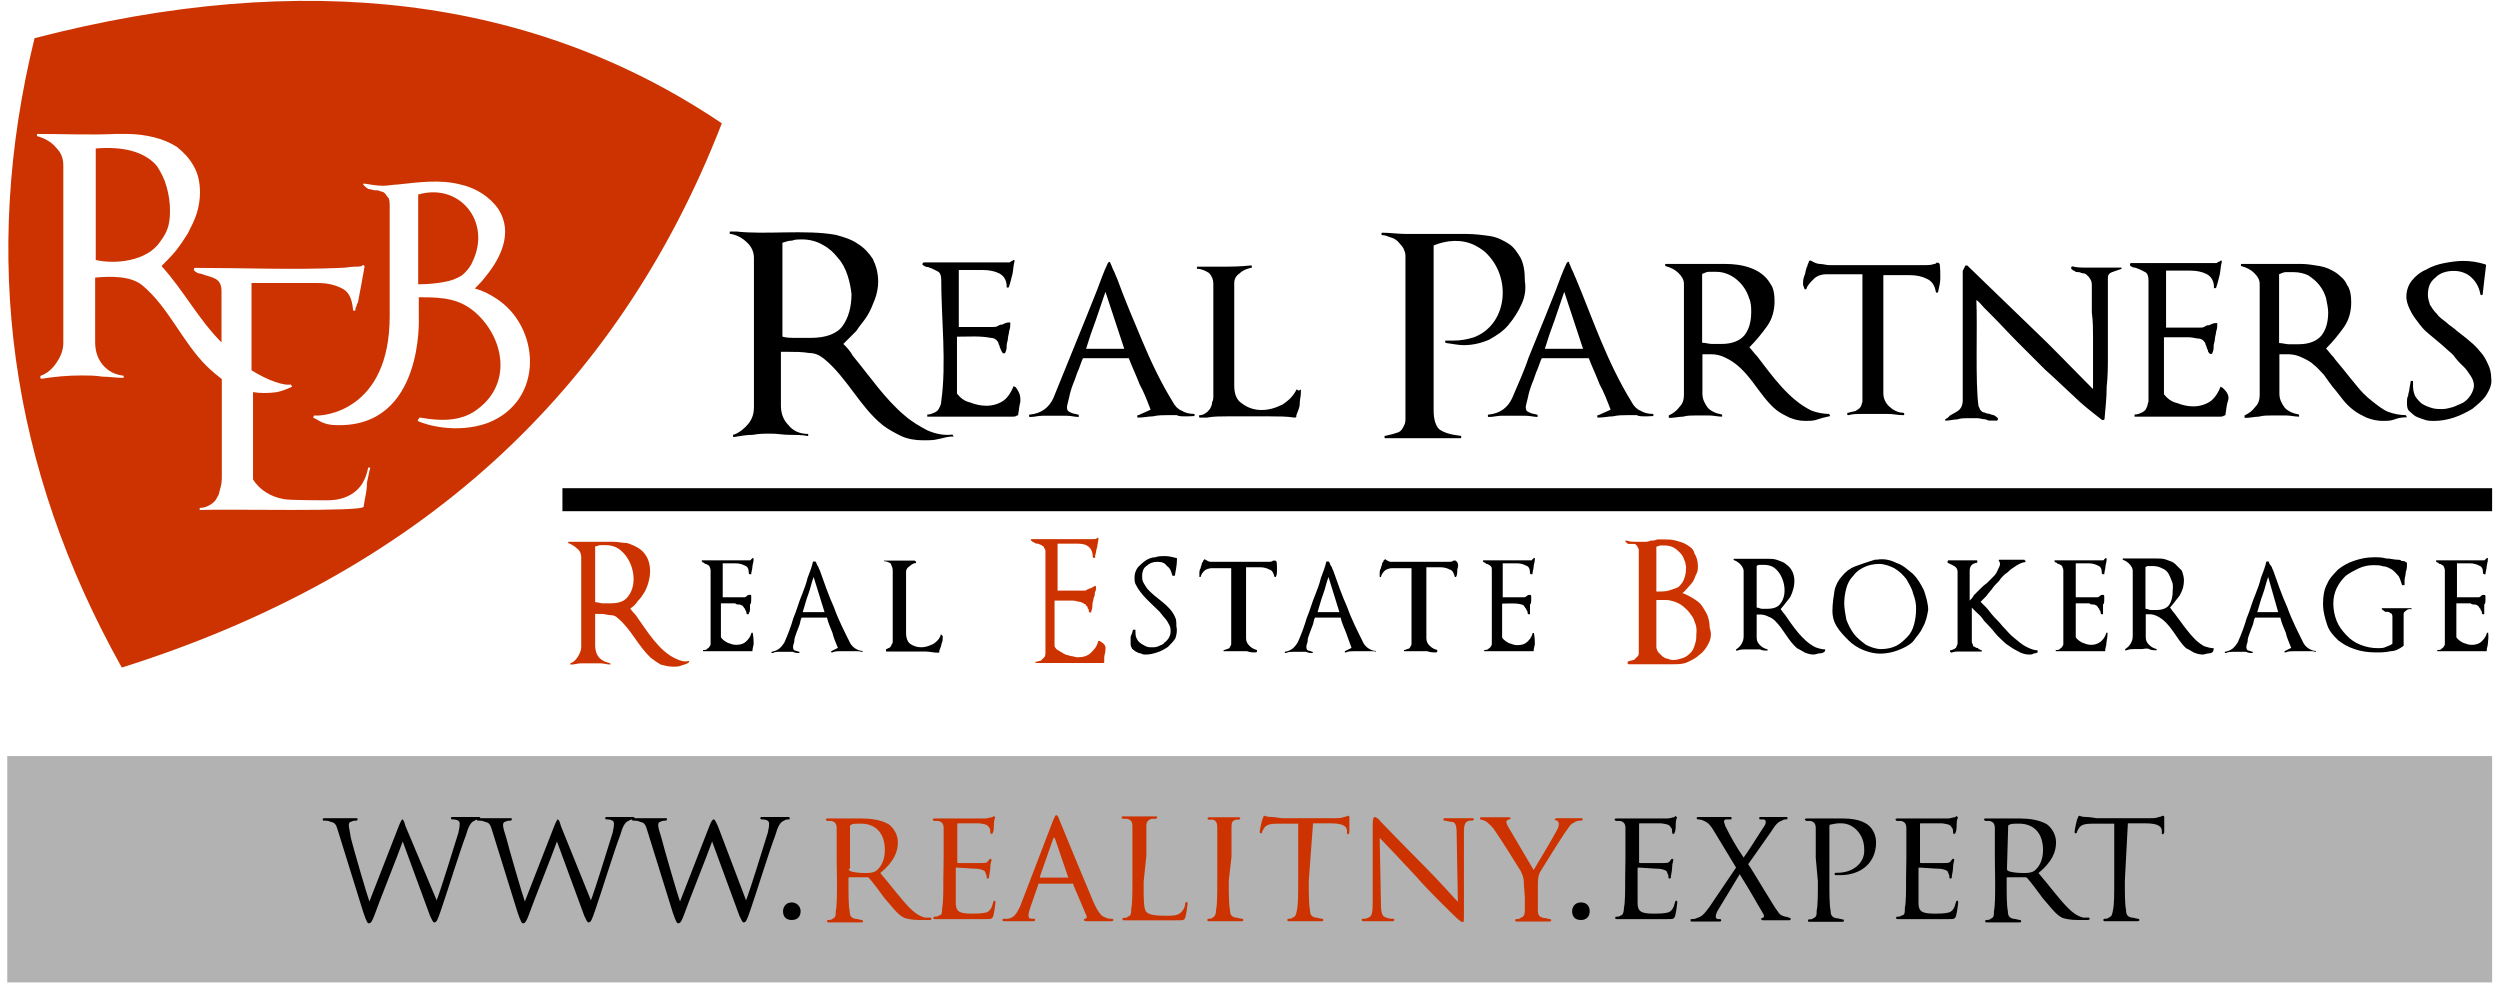
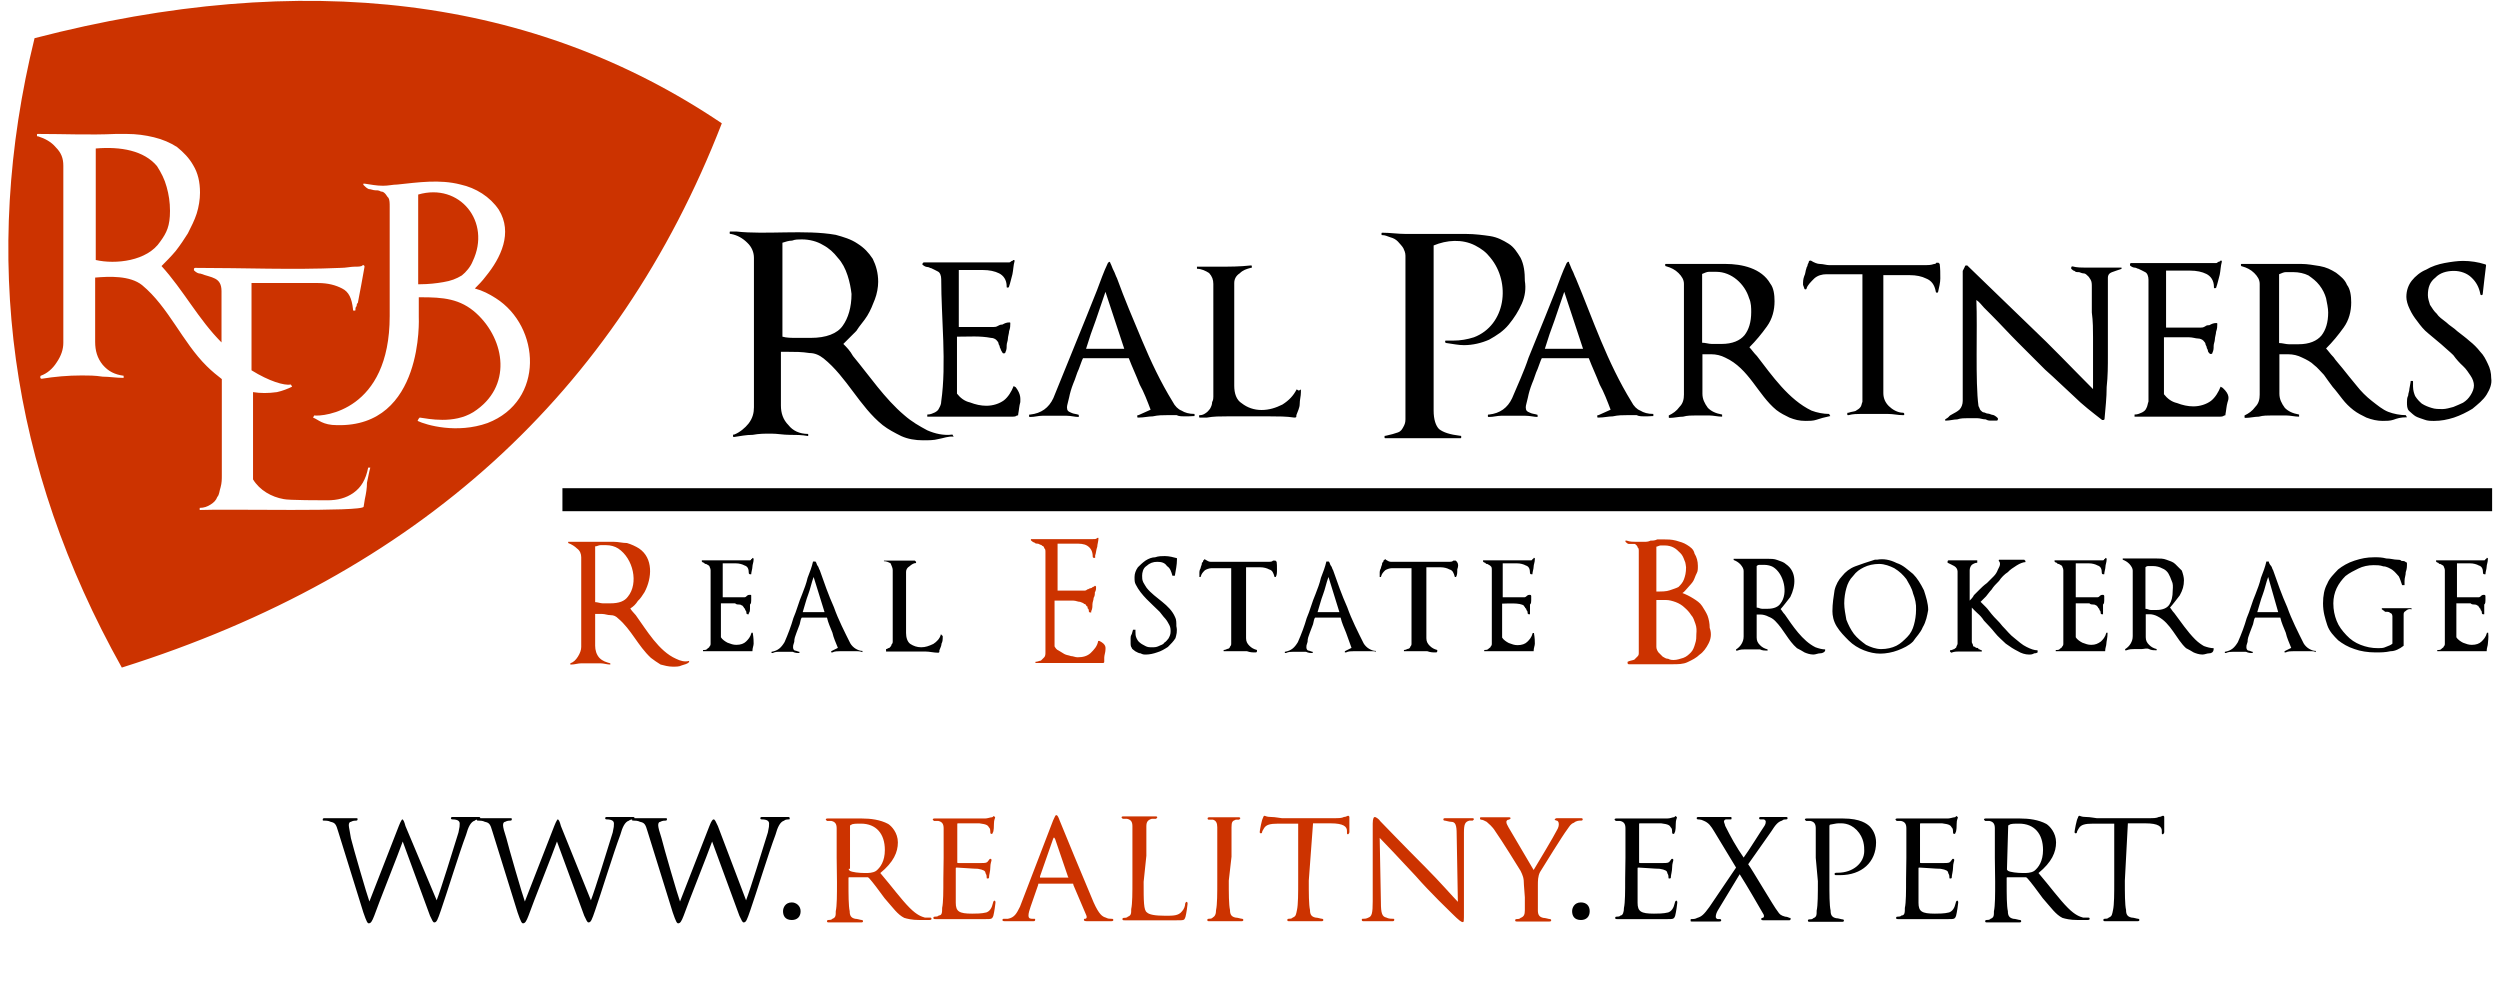
<svg xmlns="http://www.w3.org/2000/svg" version="1.1" id="Vrstva_1" x="0px" y="0px" viewBox="0 0 825 325" enable-background="new 0 0 825 325" xml:space="preserve">
  <g id="Vrstva_x0020_2">
    <g id="_121364856">
-       <polygon id="_117443672" fill-rule="evenodd" clip-rule="evenodd" fill="#B2B2B2" points="822.4,324.2 2.4,324.2 2.4,249.5     822.4,249.5   " />
      <path id="_117141536" d="M309.6,144.9c-1.4,0.4-3.2,0.4-5,0.4c-2.5,0-5-0.4-7.2-1.4c-2.2-1.1-4.3-2.2-6.1-3.6    c-7.6-6.1-11.9-15.9-19.5-22c-1.4-1.1-2.9-1.8-4.7-1.8c-2.5-0.4-4.7-0.4-7.2-0.4c-0.7,0-1.4,0-2.2,0v17.7c0,2.5,0.7,4.7,2.5,6.5    c1.4,1.8,3.6,2.9,6.5,2.9v0.7c-2.2-0.4-4-0.4-6.1-0.4c-2.2,0-4-0.4-6.1-0.4c-2.2,0-4,0-6.1,0.4c-2.2,0-4,0.4-6.1,0.7    c-0.4,0-0.4,0-0.4-0.4c0-0.4,0-0.4,0.4-0.4c1.8-0.7,3.6-2.2,4.7-3.6c1.4-1.8,1.8-3.6,1.8-5.4V85.1c0-1.8-0.7-3.6-2.2-5    c-1.4-1.4-3.2-2.5-5.4-2.9c-0.4,0-0.4,0-0.4-0.4c0-0.4,0-0.4,0.4-0.4h1.8c9.7,1.1,22.7-0.7,32.8,1.1c2.5,0.7,5,1.4,7.2,2.9    c2.2,1.4,3.6,2.9,5,5c1.1,2.2,1.8,4.7,1.8,7.6c0,1.8-0.4,4-1.1,5.8c-0.7,1.8-1.4,3.6-2.5,5.4c-1.1,1.8-2.5,3.2-3.6,5    c-1.4,1.4-2.9,2.9-4.3,4.3c1.1,1.1,2.2,2.2,3.2,4c5.4,6.5,10.5,14.1,16.9,19.5c2.5,2.2,5,3.6,7.6,5c2.5,1.1,5.4,1.8,8.3,1.4    l0.4,0.7C312.9,143.9,311.4,144.6,309.6,144.9 M246.2,297.1L246.2,297.1c1.4-3.6,5.4-16.6,7.2-22.4c0.4-1.8,0.4-2.2,0.4-2.9    c0-0.7-0.4-1.4-2.5-1.4c-0.4,0-0.4-0.4-0.4-0.4c0-0.4,0.4-0.4,0.7-0.4c2.5,0,4.3,0,4.7,0c0.4,0,2.2,0,3.6,0c0.4,0,0.7,0,0.7,0.4    s0,0.4-0.4,0.4c0,0-1.1,0-1.4,0.4c-1.4,0.4-2.2,2.2-2.9,4.7c-2.2,5.8-6.5,19.8-8.3,24.9c-1.1,3.2-1.4,4-2.2,4    c-0.4,0-0.7-0.7-1.4-2.2l-9-24.5c-1.4,4-7.9,20.2-9.4,24.5c-0.7,1.8-1.1,2.5-1.8,2.5c-0.4,0-0.7-0.4-1.8-3.6l-8.3-26.7    c-0.7-2.5-1.1-2.9-2.5-3.2c-0.7-0.4-1.8-0.4-2.2-0.4s-0.4,0-0.4-0.4c0-0.4,0.4-0.4,0.7-0.4c2.5,0,5,0,5.4,0s2.5,0,4.7,0    c0.7,0,0.7,0,0.7,0.4c0,0.4-0.4,0.4-0.4,0.4c-0.4,0-1.1,0-1.8,0.4c-0.4,0-0.7,0.4-0.7,1.1c0,0.7,0.4,2.2,1.1,4.3    c0.7,2.9,5.4,19.1,6.1,20.9l0,0l9.7-24.9c0.7-1.8,1.1-2.2,1.4-2.2c0.4,0,0.7,0.7,1.4,2.2 M195,297.1L195,297.1    c1.4-3.6,5.4-16.6,7.2-22.4c0.4-1.8,0.4-2.2,0.4-2.9c0-0.7-0.4-1.4-2.5-1.4c-0.4,0-0.4-0.4-0.4-0.4c0-0.4,0.4-0.4,0.7-0.4    c2.5,0,4.3,0,4.7,0c0.4,0,2.2,0,3.6,0c0.4,0,0.7,0,0.7,0.4s0,0.4-0.4,0.4c0,0-1.1,0-1.4,0.4c-1.4,0.4-2.2,2.2-2.9,4.7    c-2.2,5.8-6.5,19.8-8.3,24.9c-1.1,3.2-1.4,4-2.2,4c-0.4,0-0.7-0.7-1.4-2.2l-9-24.5c-1.4,4-7.9,20.2-9.4,24.5    c-0.7,1.8-1.1,2.5-1.8,2.5c-0.4,0-0.7-0.4-1.8-3.6l-8.3-26.7c-0.7-2.5-1.1-2.9-2.5-3.2c-0.7-0.4-1.8-0.4-2.2-0.4s-0.4,0-0.4-0.4    c0-0.4,0.4-0.4,0.7-0.4c2.5,0,5,0,5.4,0s2.5,0,4.7,0c0.7,0,0.7,0,0.7,0.4c0,0.4-0.4,0.4-0.4,0.4c-0.4,0-1.1,0-1.8,0.4    c-0.4,0-0.7,0.4-0.7,1.1s0.4,2.2,1.1,4.3c0.7,2.9,5.4,19.1,6.1,20.9l0,0l9.7-24.9c0.7-1.8,1.1-2.2,1.1-2.2c0.4,0,0.7,0.7,1.1,2.2     M144.1,297.1L144.1,297.1c1.4-3.6,5.4-16.6,7.2-22.4c0.4-1.8,0.4-2.2,0.4-2.9c0-0.7-0.4-1.4-2.5-1.4c-0.4,0-0.4-0.4-0.4-0.4    c0-0.4,0.4-0.4,0.7-0.4c2.5,0,4.3,0,4.7,0c0.4,0,2.2,0,3.6,0c0.4,0,0.7,0,0.7,0.4s0,0.4-0.4,0.4c0,0-1.1,0-1.4,0.4    c-1.4,0.4-2.2,2.2-2.9,4.7c-2.2,5.8-6.5,19.8-8.3,24.9c-1.1,3.2-1.4,4-2.2,4c-0.4,0-0.7-0.7-1.4-2.2l-9-24.5    c-1.4,4-7.9,20.2-9.4,24.5c-0.7,1.8-1.1,2.5-1.8,2.5c-0.4,0-0.7-0.4-1.8-3.6l-8.3-26.7c-0.7-2.5-1.1-2.9-2.5-3.2    c-0.7-0.4-1.8-0.4-2.2-0.4c-0.4,0-0.4,0-0.4-0.4c0-0.4,0.4-0.4,0.7-0.4c2.5,0,5,0,5.4,0c0.4,0,2.5,0,4.7,0c0.7,0,0.7,0,0.7,0.4    c0,0.4-0.4,0.4-0.4,0.4c-0.4,0-1.1,0-1.8,0.4c-0.4,0-0.7,0.4-0.7,1.1s0.4,2.2,0.7,4.3c0.7,2.9,5.4,19.1,6.1,20.9l0,0l9.7-24.9    c0.7-1.8,1.1-2.2,1.1-2.2c0.4,0,0.7,0.7,1.1,2.2 M701.2,290.6c0,4.3,0,7.9,0.4,9.7c0,1.4,0.4,2.2,1.8,2.5c0.7,0,1.8,0.4,2.2,0.4    c0.4,0,0.4,0.4,0.4,0.4c0,0.4-0.4,0.4-0.7,0.4c-2.5,0-5.4,0-5.8,0c-0.4,0-3.2,0-4.7,0c-0.4,0-0.7,0-0.7-0.4c0,0,0-0.4,0.4-0.4    c0.4,0,1.1,0,1.4-0.4c1.1-0.4,1.1-1.1,1.4-2.5c0.4-1.8,0.4-5.4,0.4-9.7v-18.8h-6.9c-2.9,0-4,0.4-4.7,1.4c-0.4,0.7-0.7,1.1-0.7,1.4    c0,0.4-0.4,0.4-0.4,0.4s-0.4,0-0.4-0.4c0-0.4,0.7-4.3,1.1-4.7c0-0.4,0.4-0.7,0.4-0.7c0.4,0,0.7,0.4,2.2,0.4s3.2,0.4,3.6,0.4h17.3    c1.4,0,2.5,0,3.2-0.4c0.7,0,1.1-0.4,1.4-0.4c0.4,0,0.4,0.4,0.4,0.4c0,1.4,0,4.7,0,5c0,0.4-0.4,0.7-0.4,0.7c-0.4,0-0.4,0-0.4-0.7    v-0.4c0-1.4-1.1-2.5-5.4-2.5h-5.8 M658.3,283.1c0-6.9,0-8.3,0-9.7c0-1.4-0.4-2.2-1.8-2.5c-0.4,0-1.1,0-1.4,0l-0.4-0.4    c0-0.4,0.4-0.4,0.7-0.4c2.2,0,5,0,5.4,0c0.4,0,4.3,0,5.8,0c2.9,0,6.1,0.4,8.7,1.8c1.1,0.7,3.2,2.9,3.2,6.1c0,3.2-1.4,6.5-5.8,10.1    c4,4.7,6.9,8.7,9.7,11.5c2.5,2.5,4,2.9,5,3.2c0.7,0,1.4,0,1.8,0c0.4,0,0.4,0.4,0.4,0.4c0,0.4-0.4,0.4-1.1,0.4h-2.9    c-2.5,0-4-0.4-5-0.7c-2.2-1.1-3.6-3.2-6.5-6.5c-1.8-2.5-4-5.4-5-6.5c-0.4-0.4-0.4-0.4-0.7-0.4h-5.8c-0.4,0-0.4,0-0.4,0.4v1.1    c0,4.3,0,7.9,0.4,9.7c0,1.4,0.4,2.2,1.8,2.5c0.7,0,1.8,0.4,2.2,0.4c0.4,0,0.4,0.4,0.4,0.4c0,0.4-0.4,0.4-0.7,0.4    c-2.5,0-5.4,0-5.8,0c0,0-3.2,0-4.7,0c-0.4,0-0.7,0-0.7-0.4c0,0,0-0.4,0.4-0.4s1.1,0,1.4-0.4c1.1-0.4,1.1-1.1,1.1-2.5    c0.4-1.8,0.4-5.4,0.4-9.7 M629.1,283.1c0-6.9,0-8.3,0-9.7c0-1.4-0.4-2.2-1.8-2.5c-0.4,0-1.1,0-1.4,0l-0.4-0.4    c0-0.4,0.4-0.4,0.7-0.4c2.2,0,5,0,5.4,0c0.4,0,10.1,0,11.2,0c0.7,0,1.8-0.4,2.2-0.4c0.4,0,0.4-0.4,0.7-0.4l0.4,0.4    c0,0.4-0.4,0.7-0.4,2.2c0,0.4,0,2.5-0.4,2.9c0,0.4-0.4,0.4-0.4,0.4c-0.4,0-0.4-0.4-0.4-0.7s0-1.1-0.4-1.4    c-0.4-0.7-0.7-1.1-3.2-1.4c-0.7,0-6.1,0-6.9,0c-0.4,0-0.4,0-0.4,0.4v12.3c0,0.4,0,0.4,0.4,0.4c0.7,0,6.9,0,7.6,0    c1.1,0,1.8,0,2.2-0.7c0.4-0.4,0.4-0.7,0.7-0.7c0,0,0.4,0,0.4,0.4s-0.4,1.1-0.4,2.5c0,1.1-0.4,2.5-0.4,2.9c0,0.4,0,0.7-0.4,0.7    s-0.4,0-0.4-0.4s0-0.7-0.4-1.4c0-0.7-0.7-1.1-2.5-1.4c-1.4,0-6.1-0.4-6.9-0.4c-0.4,0-0.4,0-0.4,0.4v3.6c0,1.4,0,6.9,0,7.6    c0,2.9,1.1,3.6,5.4,3.6c1.1,0,3.2,0,4.7-0.4c1.1-0.4,1.8-1.4,2.2-3.2c0-0.4,0.4-0.7,0.4-0.7c0.4,0,0.4,0.4,0.4,0.7    s-0.4,3.2-0.7,4.3c-0.4,1.1-0.7,1.1-2.5,1.1c-3.6,0-6.1,0-7.9,0s-3.2,0-4,0c0,0-1.1,0-2.2,0c-0.7,0-1.8,0-2.5,0    c-0.4,0-0.7,0-0.7-0.4c0,0,0-0.4,0.4-0.4s1.1,0,1.4-0.4c1.1,0,1.1-1.1,1.1-2.5c0.4-1.8,0.4-5.4,0.4-9.7 M599.2,283.1    c0-6.9,0-8.3,0-9.7c0-1.4-0.4-2.2-1.8-2.5c-0.4,0-1.1,0-1.4,0l-0.4-0.4c0-0.4,0.4-0.4,0.7-0.4c2.2,0,5,0,5.4,0c1.1,0,4.3,0,6.5,0    c5.8,0,7.9,1.8,8.7,2.5c1.1,1.1,2.2,2.9,2.2,5.4c0,6.5-4.7,10.8-11.9,10.8c-0.4,0-1.1,0-1.4,0c-0.4,0-0.4-0.4-0.4-0.4    c0-0.4,0.4-0.4,1.1-0.4c5,0,8.7-3.2,8.7-7.2c0-1.4,0-4.3-2.5-6.9c-2.5-2.5-5-2.2-6.1-2.2c-0.7,0-2.2,0.4-2.5,0.4    c-0.4,0-0.4,0.4-0.4,0.7v18c0,4.3,0,7.9,0.4,9.7c0,1.4,0.4,2.2,1.8,2.5c0.7,0,1.8,0.4,2.2,0.4c0.4,0,0.4,0.4,0.4,0.4    c0,0.4-0.4,0.4-0.7,0.4c-2.5,0-5.4,0-5.8,0c0,0-3.2,0-4.7,0c-0.4,0-0.7,0-0.7-0.4c0,0,0-0.4,0.4-0.4s1.1,0,1.4-0.4    c1.1-0.4,1.1-1.1,1.1-2.5c0.4-1.8,0.4-5.4,0.4-9.7 M572.9,286.3l-7.2-11.9c-1.1-1.8-1.8-2.9-3.6-3.6c-0.7-0.4-1.8-0.4-1.8-0.4    c-0.4,0-0.4-0.4-0.4-0.4c0-0.4,0.4-0.4,0.7-0.4c1.4,0,5,0,5.4,0c0.4,0,2.9,0,4.7,0c0.7,0,0.7,0,0.7,0.4s0,0.4-0.4,0.4    c-0.4,0-1.1,0-1.4,0c-0.4,0-0.7,0.4-0.7,0.7s0.4,1.1,0.4,1.4c1.8,3.6,3.6,6.9,6.1,10.5c1.4-1.8,6.1-9.4,6.9-10.5    c0.4-0.7,0.4-1.1,0.4-1.4s-0.4-0.7-0.7-0.7c-0.4,0-1.1,0-1.1,0c-0.4,0-0.4-0.4-0.4-0.4c0-0.4,0.4-0.4,0.7-0.4c1.8,0,3.6,0,4,0    c0.4,0,2.2,0,4,0c0.4,0,0.7,0,0.7,0.4c0,0,0,0.4-0.4,0.4c-0.4,0-1.1,0-1.4,0.4c-1.4,0.4-2.2,1.4-3.6,3.6l-7.6,10.8    c1.1,1.4,8.7,14.4,9.7,15.5c0.7,1.1,1.1,1.4,2.5,1.8c0.7,0,1.4,0.4,1.4,0.4c0.4,0,0.4,0,0.4,0.4c0,0.4-0.4,0.4-0.7,0.4    c-2.9,0-5,0-7.6,0c-1.1,0-1.4,0-1.4-0.4c0,0,0-0.4,0.4-0.4s0.7-0.4,0.4-1.1c-2.5-4.3-5-8.7-7.9-13.3l-7.2,11.9    c-0.4,0.7-0.7,1.4-0.7,2.2c0,0.4,0.4,0.7,0.7,0.7s0.7,0,0.7,0c0.4,0,0.4,0.4,0.4,0.4c0,0.4-0.4,0.4-0.7,0.4c-1.1,0-4,0-4.7,0    c-0.4,0-2.5,0-4.3,0c-0.4,0-0.4,0-0.4-0.4s0-0.4,0.4-0.4c0.4,0,1.1,0,1.8-0.4c1.4-0.4,2.2-1.1,4-3.6 M536.4,283.1    c0-6.9,0-8.3,0-9.7c0-1.4-0.4-2.2-1.8-2.5c-0.4,0-1.1,0-1.4,0l-0.4-0.4c0-0.4,0.4-0.4,0.7-0.4c2.2,0,5,0,5.4,0    c0.4,0,10.1,0,11.2,0c1.1,0,1.8-0.4,2.2-0.4c0.4,0,0.4-0.4,0.7-0.4l0.4,0.4c0,0.4-0.4,0.7-0.4,2.2c0,0.4,0,2.5-0.4,2.9    c0,0.4-0.4,0.4-0.4,0.4c-0.4,0-0.4-0.4-0.4-0.7s0-1.1-0.4-1.4c-0.4-0.7-0.7-1.1-3.2-1.4c-0.7,0-6.1,0-6.9,0c-0.4,0-0.4,0-0.4,0.4    v12.3c0,0.4,0,0.4,0.4,0.4c0.7,0,6.9,0,7.6,0c1.1,0,1.8,0,2.2-0.7c0.4-0.4,0.4-0.7,0.7-0.7c0,0,0.4,0,0.4,0.4s-0.4,1.1-0.4,2.5    c0,1.1-0.4,2.5-0.4,2.9c0,0.4,0,0.7-0.4,0.7s-0.4,0-0.4-0.4s0-0.7-0.4-1.4c0-0.7-0.7-1.1-2.5-1.4c-1.4,0-6.1-0.4-6.9-0.4    c-0.4,0-0.4,0-0.4,0.4v3.6c0,1.4,0,6.9,0,7.6c0,2.9,1.1,3.6,5.4,3.6c1.1,0,3.2,0,4.7-0.4c1.1-0.4,1.8-1.4,2.2-3.2    c0-0.4,0.4-0.7,0.4-0.7c0.4,0,0.4,0.4,0.4,0.7s-0.4,3.2-0.7,4.3c-0.4,1.1-0.7,1.1-2.5,1.1c-3.6,0-6.1,0-7.9,0s-3.2,0-4,0    c0,0-1.1,0-2.2,0c-0.7,0-1.8,0-2.5,0c-0.4,0-0.7,0-0.7-0.4c0,0,0-0.4,0.4-0.4c0.4,0,1.1,0,1.4-0.4c0.7,0,1.1-1.1,1.1-2.5    c0.4-1.8,0.4-5.4,0.4-9.7 M452.8,214.9c-0.4,0-1.1,0-1.4,0c-0.4,0-0.7,0-1.1,0c-0.4,0-0.7,0-1.1,0c-0.7,0-1.8,0-2.5,0    s-1.8,0-2.5,0.4h-0.4v-0.4l2.2-1.1c-0.7-1.8-1.1-3.2-1.8-5c-0.7-1.8-1.4-3.2-1.8-5H434c-0.4,0.4-0.4,1.1-0.7,2.2    c-0.4,1.1-0.7,1.8-1.1,2.9c-0.4,1.1-0.7,1.8-0.7,2.9c-0.4,1.1-0.4,1.4-0.4,1.8c0,0.7,0.4,1.1,0.7,1.1s1.1,0.4,1.4,0.4v0.4    c-0.7,0-1.4,0-2.2-0.4c-0.7,0-1.4,0-2.2,0c-0.7,0-1.4,0-2.2,0c-0.7,0-1.4,0-2.2,0.4c0,0,0,0-0.4,0v-0.4c2.2-0.4,3.2-1.4,4.3-3.2    l0,0c1.1-2.5,2.2-5.4,2.9-7.9c1.1-2.5,1.8-5.4,2.9-7.9c0.7-1.8,1.4-3.6,1.8-5.4c0.7-1.8,1.4-3.6,1.8-5.4c0,0,0,0,0.4,0    c0.4,0,0.4,0,0.4,0c0.4,0.4,0.4,1.1,0.7,1.4c0.4,0.4,0.4,1.1,0.7,1.4c1.4,4,2.9,8.3,4.7,12.3c1.4,4,3.6,8.3,5.4,11.9    c0.4,0.7,1.1,1.4,1.8,1.8c0.7,0.4,1.4,0.7,2.2,0.7v0.4C453.9,214.9,453.5,214.9,452.8,214.9 M438.4,190.4c-0.7,1.8-1.1,4-1.8,5.8    c-0.7,1.8-1.1,3.6-1.8,5.8h7.2 M282.9,214.9c-0.4,0-1.1,0-1.4,0s-0.7,0-0.7,0c-0.4,0-0.7,0-1.1,0c-0.7,0-1.8,0-2.5,0    c-0.7,0-1.8,0-2.5,0.4h-0.4v-0.4l2.2-1.1c-0.7-1.8-1.4-3.2-1.8-5c-0.7-1.8-1.4-3.2-1.8-5h-8.3c-0.4,0.4-0.4,1.1-0.7,2.2    c-0.4,1.1-0.7,1.8-1.1,2.9c-0.4,1.1-0.7,1.8-0.7,2.9c-0.4,1.1-0.4,1.4-0.4,1.8c0,0.7,0.4,1.1,0.7,1.1s1.1,0.4,1.4,0.4v0.4    c-0.7,0-1.4,0-2.2-0.4c-0.7,0-1.4,0-2.2,0c-0.7,0-1.4,0-2.2,0s-1.4,0-2.2,0.4h-0.4v-0.4c2.2-0.4,3.2-1.4,4.3-3.2l0,0    c1.1-2.5,2.2-5.4,2.9-7.9c1.1-2.5,1.8-5.4,2.9-7.9c0.7-1.8,1.4-3.6,1.8-5.4c0.7-1.8,1.4-3.6,1.8-5.4c0,0,0,0,0.4,0h0.4    c0.4,0.4,0.4,1.1,0.7,1.4c0.4,0.4,0.4,1.1,0.7,1.4c1.4,4,2.9,8.3,4.7,12.3c1.4,4,3.6,8.3,5.4,11.9c0.4,0.7,1.1,1.4,1.8,1.8    c0.7,0.4,1.4,0.7,2.2,0.7v0.4C283.7,214.9,283.3,214.9,282.9,214.9 M268.5,190.4c-0.7,1.8-1.1,4-1.8,5.8c-0.7,1.8-1.1,3.6-1.8,5.8    h7.2 M762.9,214.9c-0.4,0-1.1,0-1.4,0c-0.4,0-0.7,0-1.1,0s-0.7,0-1.1,0c-0.7,0-1.8,0-2.5,0c-0.7,0-1.8,0-2.5,0.4h-0.4v-0.4    l2.2-1.1c-0.7-1.8-1.4-3.2-1.8-5c-0.7-1.8-1.4-3.2-1.8-5h-8.3c-0.4,0.4-0.4,1.1-0.7,2.2c-0.4,1.1-0.7,1.8-1.1,2.9    c-0.4,1.1-0.7,1.8-0.7,2.9c-0.4,1.1-0.4,1.4-0.4,1.8c0,0.7,0.4,1.1,0.7,1.1c0.4,0,1.1,0.4,1.4,0.4v0.4c-0.7,0-1.4,0-2.2-0.4    c-0.7,0-1.4,0-2.2,0s-1.4,0-2.2,0c-0.7,0-1.4,0-2.2,0.4h-0.4v-0.4c2.2-0.4,3.2-1.4,4.3-3.2l0,0c1.1-2.5,2.2-5.4,2.9-7.9    c1.1-2.5,1.8-5.4,2.9-7.9c0.7-1.8,1.4-3.6,1.8-5.4c0.7-1.8,1.4-3.6,1.8-5.4c0,0,0,0,0.4,0h0.4c0,0.4,0.4,1.1,0.7,1.4    c0.4,0.4,0.4,1.1,0.7,1.4c1.4,4,2.9,8.3,4.7,12.3c1.4,4,3.6,8.3,5.4,11.9c0.4,0.7,1.1,1.4,1.8,1.8c0.7,0.4,1.4,0.7,2.2,0.7v0.4    C763.6,214.9,763.3,214.9,762.9,214.9 M748.5,190.4c-0.7,1.8-1.1,4-1.8,5.8s-1.1,3.6-1.8,5.8h6.9 M729,215.6    c-0.7,0-1.4,0.4-2.2,0.4c-1.1,0-2.2-0.4-2.9-0.7c-0.7-0.4-1.8-1.1-2.5-1.4c-3.2-2.9-5-8.3-9.4-10.5c-0.7-0.4-1.8-0.7-2.5-0.7h-0.7    c-0.4,0-0.4,0-0.7,0v7.6c0,1.1,0.4,1.8,1.1,2.5c0.7,0.7,1.4,1.1,2.5,1.4v0.4c-0.7,0-1.8,0-2.5-0.4c-0.7-0.4-1.8,0-2.5,0    s-1.8,0-2.5,0s-1.4,0-2.5,0.4h-0.4v-0.4c0.7-0.4,1.4-1.1,1.8-1.8c0.4-0.7,0.7-1.4,0.7-2.5v-21.6c0-0.7-0.4-1.4-1.1-2.2    c-0.7-0.7-1.4-1.1-2.2-1.4c0,0,0,0,0-0.4c0,0,0,0,0.4,0h10.8c1.1,0,2.2,0,3.2,0.4c1.1,0.4,2.2,0.7,2.9,1.4    c0.7,0.7,1.4,1.4,2.2,2.2c0.4,1.1,0.7,2.2,0.7,3.2c0,1.8-0.4,3.2-1.4,5c-1.1,1.4-2.2,2.9-3.2,4c0.4,0.4,0.7,1.1,1.4,1.8    c2.2,2.9,4.3,6.1,6.9,8.7c1.1,1.1,2.2,1.8,2.9,2.2c1.1,0.4,2.2,0.7,3.2,0.7v0.4C730.4,215.3,729.7,215.6,729,215.6 M634.5,207    c-0.7,1.8-2.2,3.2-3.2,4.7c-1.4,1.4-3.2,2.2-5,2.9c-1.8,0.7-4,1.1-5.8,1.1c-1.8,0-3.6-0.4-5.4-1.1c-1.8-0.7-3.6-1.8-5-3.2    s-2.9-2.9-4-4.7c-1.1-1.8-1.4-3.6-1.4-5c0-2.5,0.4-5,0.7-6.9c0.4-1.8,1.4-3.6,2.5-4.7c1.1-1.4,2.5-2.5,4.3-3.2    c1.8-0.7,4-1.4,6.5-2.2h0.7c2.2-0.4,4.3,0,6.5,1.1c2.2,0.7,3.6,2.2,5.4,3.6c1.4,1.4,2.5,3.2,3.6,5.4c0.7,2.2,1.4,4.3,1.4,6.5    C636,203,635.6,205.2,634.5,207 M600.6,215.6c-0.7,0-1.4,0.4-2.2,0.4c-1.1,0-2.2-0.4-2.9-0.7c-0.7-0.4-1.8-1.1-2.5-1.4    c-2.9-2.5-4.3-6.1-7.2-9c-0.7-0.7-1.4-1.1-2.2-1.4c-0.7-0.4-1.8-0.7-2.5-0.7h-0.7c-0.4,0-0.4,0-0.7,0v7.6c0,1.1,0.4,1.8,1.1,2.5    c0.7,0.7,1.4,1.1,2.5,1.4v0.4c-0.7,0-1.8,0-2.5-0.4c-0.7,0-1.8,0-2.5,0s-1.8,0-2.5,0s-1.4,0-2.5,0.4h-0.4v-0.4    c0.7-0.4,1.4-1.1,1.8-1.8c0.4-0.7,0.7-1.4,0.7-2.5v-21.6c0-0.7-0.4-1.4-1.1-2.2c-0.7-0.7-1.4-1.1-2.2-1.4c0,0,0,0,0-0.4    c0,0,0,0,0.4,0h10.8c1.1,0,2.2,0,3.2,0.4c1.1,0.4,2.2,0.7,2.9,1.4c3.6,2.5,3.2,7.2,1.4,10.8c-1.1,1.4-2.2,2.9-3.2,4    c0.4,0.4,0.7,1.1,1.4,1.8c2.5,3.6,5.8,8.7,10.1,10.8c1.1,0.4,2.2,0.7,3.2,0.7v0.4C602.1,215.3,601.3,215.6,600.6,215.6     M789.9,138.5c-1.1,0.4-2.5,0.4-3.6,0.4c-1.8,0-3.6-0.4-5.4-1.1c-1.4-0.7-2.9-1.4-4.3-2.5c-1.4-1.1-2.5-2.2-3.6-3.6    c-1.1-1.4-2.2-2.9-3.2-4c-1.1-1.4-1.8-2.5-2.9-4c-1.1-1.1-2.2-2.5-3.2-3.2c-1.1-1.1-2.5-1.8-4-2.5c-1.4-0.7-2.9-1.1-4.7-1.1h-1.4    c-0.4,0-1.1,0-1.4,0v13c0,1.8,0.7,3.2,1.8,4.7c1.1,1.1,2.5,1.8,4.7,2.2v0.7c-1.4,0-2.9-0.4-4.3-0.4c-1.4,0-2.9,0-4.7,0    c-1.4,0-2.9,0-4.3,0.4c-1.4,0-2.9,0.4-4.3,0.4c-0.4,0-0.4,0-0.4-0.4c0-0.4,0-0.4,0-0.4c1.4-0.7,2.5-1.4,3.6-2.9    c1.1-1.1,1.4-2.5,1.4-4V93.7c0-1.4-0.7-2.5-1.8-3.6s-2.5-1.8-4-2.2c-0.4,0-0.4-0.4-0.4-0.4c0-0.4,0-0.4,0.4-0.4h19.5    c2.2,0,4,0.4,6.1,0.7c2.2,0.4,3.6,1.1,5.4,2.2c1.4,1.1,2.9,2.2,3.6,4c1.1,1.4,1.4,3.6,1.4,5.8c0,2.9-0.7,5.8-2.5,8.3    c-1.8,2.5-3.6,4.7-5.8,6.9c0.7,0.7,1.4,1.8,2.5,2.9c0.7,1.1,1.8,2.2,2.9,3.6c1.4,1.8,2.9,3.6,4.7,5.8c1.4,1.8,3.2,3.6,5,5    c1.8,1.4,3.6,2.9,5.4,3.6s4,1.1,5.8,1.1l0.4,0.7C792.1,137.7,791,138.1,789.9,138.5 M599.5,138.5c-1.1,0.4-2.5,0.4-3.6,0.4    c-2.2,0-3.6-0.4-5.4-1.1c-1.4-0.7-2.9-1.4-4.3-2.5c-6.1-5-9-13.7-16.9-17.3c-1.4-0.7-2.9-1.1-4.7-1.1h-1.4c-0.4,0-1.1,0-1.4,0v13    c0,1.8,0.7,3.2,1.8,4.7c1.1,1.1,2.5,1.8,4.7,2.2v0.7c-1.4,0-2.9-0.4-4.3-0.4c-1.4,0-2.9,0-4.3,0c-1.4,0-2.9,0-4.3,0.4    c-1.4,0-2.9,0.4-4.3,0.4c-0.4,0-0.4,0-0.4-0.4c0-0.4,0-0.4,0-0.4c1.4-0.7,2.5-1.4,3.6-2.9c1.1-1.1,1.4-2.5,1.4-4V93.7    c0-1.4-0.7-2.5-1.8-3.6c-1.1-1.1-2.5-1.8-4-2.2c-0.4,0-0.4-0.4-0.4-0.4c0-0.4,0-0.4,0.4-0.4h19.5c5.4,0,11.9,1.4,14.8,6.5    c1.1,1.4,1.4,3.6,1.4,5.8c0,2.9-0.7,5.8-2.5,8.3c-1.8,2.5-3.6,4.7-5.8,6.9c0.7,0.7,1.4,1.8,2.5,2.9c5,6.5,10.5,14.4,18,18    c1.8,0.7,4,1.1,5.8,1.1l0.4,0.7C602.1,137.7,600.6,138.1,599.5,138.5 M542.6,137.4c-0.7,0-1.8,0-2.5-0.4c-0.4,0-1.1,0-1.4,0    c-0.7,0-1.1,0-1.8,0c-1.4,0-2.9,0-4.7,0.4c-1.4,0-2.9,0.4-4.7,0.4c-0.4,0-0.4,0-0.4-0.4c0-0.4,0-0.4,0.4-0.4l4-1.8    c-1.1-2.9-2.2-5.8-3.6-8.3c-1.1-2.9-2.5-5.8-3.6-8.7h-15.5c-0.4,0.7-0.7,1.8-1.4,3.6c-0.7,1.4-1.1,3.2-1.8,4.7    c-0.7,1.8-1.1,3.2-1.4,4.7s-0.7,2.5-0.7,3.2c0,1.1,0.4,1.4,1.4,1.8c0.7,0.4,1.8,0.4,2.5,0.7v0.7c-1.1,0-2.5-0.4-4-0.4    c-1.4,0-2.5,0-4,0s-2.5,0-4,0c-1.4,0-2.5,0.4-4,0.4c-0.4,0-0.4,0-0.4-0.4c0-0.4,0-0.4,0.4-0.4c3.6-0.4,6.1-2.2,7.6-5.4l0,0    c1.8-4.3,4-9,5.4-13.3c1.8-4.3,3.6-9,5.4-13.3c1.1-2.9,2.5-6.1,3.6-9c1.1-2.9,2.2-6.1,3.6-9l0.4-0.4c0.4,0,0.4,0,0.4,0.4    c0.4,0.7,0.7,1.8,1.1,2.5c0.4,0.7,0.7,1.8,1.1,2.5c2.9,6.9,5.4,13.7,8.3,20.6c2.9,6.9,6.1,13.7,10.1,20.2c0.7,1.4,1.8,2.5,2.9,2.9    c1.1,0.7,2.5,1.1,4.3,1.1v0.7C544,137.4,543.3,137.4,542.6,137.4 M516.2,96.3c-1.1,3.2-2.2,6.5-3.2,9.4c-1.1,2.9-2.2,6.1-3.2,9.4    h12.6 M390.8,137.4c-0.7,0-1.8,0-2.5-0.4c-0.4,0-1.1,0-1.4,0c-0.7,0-1.1,0-1.8,0c-1.4,0-2.9,0-4.7,0.4c-1.4,0-2.9,0.4-4.7,0.4    c-0.4,0-0.4,0-0.4-0.4c0-0.4,0-0.4,0.4-0.4l4-1.8c-1.1-2.9-2.2-5.8-3.6-8.3c-1.1-2.9-2.5-5.8-3.6-8.7h-15.1    c-0.4,0.7-0.7,1.8-1.4,3.6c-0.7,1.4-1.1,3.2-1.8,4.7c-0.7,1.8-1.1,3.2-1.4,4.7s-0.7,2.5-0.7,3.2c0,1.1,0.4,1.4,1.4,1.8    c0.7,0.4,1.8,0.4,2.5,0.7v0.7c-1.4,0-2.5-0.4-4-0.4c-1.4,0-2.5,0-4,0c-1.4,0-2.5,0-4,0c-1.4,0-2.5,0.4-4,0.4c-0.4,0-0.4,0-0.4-0.4    c0-0.4,0-0.4,0.4-0.4c3.6-0.4,6.1-2.2,7.6-5.4l0,0c1.8-4.3,3.6-9,5.4-13.3c1.8-4.3,3.6-9,5.4-13.3c1.1-2.9,2.5-6.1,3.6-9    c1.1-2.9,2.2-6.1,3.6-9l0.4-0.4c0,0,0.4,0,0.4,0.4c0.4,0.7,0.7,1.8,1.1,2.5c0.4,0.7,0.7,1.8,1.1,2.5c2.5,6.9,5.4,13.7,8.3,20.6    c2.9,6.9,6.1,13.7,10.1,20.2c0.7,1.4,1.8,2.5,2.9,2.9c1.1,0.7,2.5,1.1,4.3,1.1v0.7C392.6,137.4,391.8,137.4,390.8,137.4     M364.8,96.3c-1.1,3.2-2.2,6.5-3.2,9.4c-1.1,2.9-2.2,6.1-3.2,9.4h12.6 M185.6,168.7h636.8v-7.6H185.6V168.7z M258.4,300.7    c0-1.1,0.7-2.9,2.9-2.9c1.4,0,2.9,1.1,2.9,2.9c0,1.8-1.1,2.9-2.9,2.9C259.1,303.6,258.4,302.2,258.4,300.7L258.4,300.7z     M246.2,297.1L246.2,297.1L246.2,297.1z M195,297.1L195,297.1L195,297.1z M144.1,297.1L144.1,297.1L144.1,297.1z M701.2,290.6    L701.2,290.6L701.2,290.6z M662.3,286.7c0,0.4,0,0.4,0.4,0.7c0.7,0.4,2.9,0.7,5,0.7c1.1,0,2.5,0,3.6-0.7c1.4-1.1,2.9-3.2,2.9-6.9    c0-5.4-2.9-8.7-7.9-8.7c-1.4,0-2.9,0-3.2,0.4c-0.4,0-0.4,0.4-0.4,0.4L662.3,286.7L662.3,286.7z M658.3,283.1L658.3,283.1    L658.3,283.1z M629.1,283.1L629.1,283.1L629.1,283.1z M599.2,283.1L599.2,283.1L599.2,283.1z M572.9,286.3L572.9,286.3    L572.9,286.3z M536.4,283.1L536.4,283.1L536.4,283.1z M518.8,300.7c0-1.1,0.7-2.9,2.9-2.9c1.8,0,2.9,1.1,2.9,2.9    c0,1.8-1.1,2.9-2.9,2.9C519.5,303.6,518.8,302.2,518.8,300.7L518.8,300.7z M506.5,212.4c0,0.7-0.4,1.4-0.4,2.5c0,0,0,0-0.4,0l0,0    c-0.4,0-0.4,0-0.7,0c-0.7,0-1.8,0-2.5,0c-0.7,0-1.8,0-2.5,0c-0.7,0-1.4,0-2.2,0c-0.7,0-1.4,0-2.2,0c-1.1,0-1.8,0-2.9,0    c-1.1,0-2.2,0-2.9,0v-0.4c0.4,0,1.1,0,1.4-0.4c0.4-0.4,0.7-0.4,0.7-0.7c0.4-0.4,0.4-0.7,0.4-1.1c0-0.4,0-1.1,0-1.4v-22.7    c0-0.7,0-1.1-0.4-1.4c-0.4-0.4-0.7-0.4-1.1-0.7c-0.4,0-0.4,0-0.7-0.4c-0.4,0-0.7-0.4-0.7-0.4s0,0,0-0.4c0,0,0,0,0.4,0h15.5    c0,0,0.4,0,0.4-0.4c0,0,0.4,0,0.4-0.4c0.4,0,0.4,0,0.4,0.4c0,1.1-0.4,1.8-0.4,2.5s-0.4,1.8-0.4,2.5c0,0,0,0-0.4,0    c0,0-0.4,0-0.4-0.4c0-1.4-0.4-2.2-1.4-2.5c-0.7-0.4-1.8-0.7-2.9-0.7h-4.7v11.2h6.5c0.4,0,0.4,0,0.7,0s0.7-0.4,0.7-0.4    c0.4-0.4,0.7-0.4,1.1-0.4c0,0,0.4,0,0.4,0.4c0,0.4,0,1.1,0,1.4c0,0.4,0,1.1-0.4,1.4c0,0.4,0,0.7,0,1.4c0,0.4,0,1.1,0,1.4    c0,0,0,0,0,0.4h-0.4c-0.4,0-0.4-0.4-0.4-0.7c0,0,0-0.4-0.4-0.7c0-0.4,0-0.4-0.4-0.7c0-0.4-0.4-0.4-0.4-0.7    c-1.1-1.1-5.8-0.7-7.2-0.7v11.2c0.4,0.7,1.4,1.4,2.2,1.8c1.1,0.4,1.8,0.7,2.9,0.7c1.4,0,2.5-0.4,3.2-1.1c0.7-0.7,1.4-1.4,1.8-2.9    h0.4C506.5,210.6,506.5,211.7,506.5,212.4L506.5,212.4z M480.9,187.9c0,1.1,0,1.8-0.4,2.5c0,0,0,0-0.4,0l0,0    c-0.4-1.4-0.7-2.2-1.8-2.5c-0.7-0.4-1.8-0.7-2.9-0.7h-4.7v23.4c0,1.1,0.4,1.8,1.1,2.5c0.7,0.7,1.4,1.1,2.5,1.4c0,0,0,0,0,0.4    c0,0,0,0.4-0.4,0.4c-1.1,0-1.8,0-2.9-0.4c-1.1,0-1.8,0-2.9,0c-0.7,0-1.4,0-2.2,0c-0.7,0-1.4,0-2.2,0c0,0,0,0-0.4,0v-0.4    c0.7,0,1.1-0.4,1.4-0.4s0.7-0.4,0.7-0.7c0.4-0.4,0.4-0.7,0.4-1.1c0-0.4,0-1.1,0-1.4v-23.4h-6.5c-0.7,0-1.8,0.4-2.2,0.7    c-0.7,0.7-1.1,1.1-1.4,2.2c0,0,0,0-0.4,0c0,0,0,0,0-0.4v-0.7c0-0.7,0-1.1,0.4-1.8c0-0.4,0.4-1.1,0.4-1.4c0-0.4,0-0.4,0.4-0.7    c0-0.4,0-0.4,0.4-0.7c0,0,0.4-0.4,0.4,0c0.7,0.4,1.1,0.7,1.8,0.7c0.7,0,1.1,0,1.8,0h17.3c0.4,0,1.1,0,1.4-0.4h0.4h0.4l0.4,0.4    C481.3,186.1,481.3,186.8,480.9,187.9L480.9,187.9z M438.4,190.4L438.4,190.4L438.4,190.4z M421.4,187.9c0,1.1,0,1.8-0.4,2.5    c0,0,0,0-0.4,0l0,0c-0.4-1.4-0.7-2.2-1.8-2.5c-0.7-0.4-1.8-0.7-2.9-0.7h-4.7v23.4c0,1.1,0.4,1.8,1.1,2.5c0.7,0.7,1.4,1.1,2.5,1.4    c0,0,0,0,0,0.4c0,0,0,0.4-0.4,0.4c-1.1,0-1.8,0-2.9-0.4c-1.1,0-1.8,0-2.9,0c-0.7,0-1.4,0-2.2,0c-0.7,0-1.4,0-2.2,0c0,0,0,0-0.4,0    v-0.4c0.7,0,1.1-0.4,1.4-0.4s0.7-0.4,0.7-0.7c0.4-0.4,0.4-0.7,0.4-1.1c0-0.4,0-1.1,0-1.4v-23.4h-6.5c-0.7,0-1.8,0.4-2.2,0.7    c-0.7,0.7-1.1,1.1-1.4,2.2c0,0,0,0-0.4,0c0,0,0,0,0-0.4v-0.7c0-0.7,0-1.1,0.4-1.8c0-0.4,0.4-1.1,0.4-1.4c0-0.4,0-0.4,0.4-0.7    c0-0.4,0-0.4,0.4-0.7c0,0,0-0.4,0.4,0c0.7,0.4,1.1,0.7,1.8,0.7c0.7,0,1.1,0,1.8,0h17.3c0.4,0,1.1,0,1.4-0.4h0.4h0.4l0.4,0.4    C421.4,186.1,421.4,186.8,421.4,187.9L421.4,187.9z M387.9,210.6c-0.7,1.1-1.4,1.8-2.5,2.9c-1.1,0.7-2.2,1.4-3.6,1.8    c-1.1,0.4-2.5,0.7-3.6,0.7c-0.7,0-1.1,0-1.8-0.4c-0.7,0-1.1-0.4-1.8-0.7c-0.4-0.4-1.1-0.7-1.1-1.1c-0.4-0.4-0.4-1.1-0.4-1.8    c0-0.4,0-0.7,0-1.4c0-0.4,0-0.7,0.4-1.4l0.4-1.4c0,0,0,0,0.4,0h0.4v0.7c0,0.7,0,1.4,0.4,2.2s0.7,1.1,1.1,1.4    c0.4,0.4,1.1,0.7,1.8,1.1c0.7,0.4,1.4,0.4,2.2,0.4c0.7,0,1.4,0,2.2-0.4c0.7-0.4,1.4-0.4,1.8-1.1c0.7-0.4,1.1-1.1,1.4-1.4    c0.4-0.7,0.7-1.4,0.7-2.2s0-1.4-0.4-2.2c-0.4-0.7-0.7-1.4-1.4-2.2c-0.7-0.7-1.1-1.4-1.8-2.2c-2.9-2.9-6.1-5.4-7.9-9    c-0.4-0.7-0.4-1.4-0.4-2.5c0-1.1,0.4-2.2,1.1-3.2c0.7-0.7,1.4-1.4,2.5-2.2c1.1-0.7,2.2-1.1,3.2-1.1c1.1-0.4,2.2-0.4,3.2-0.4    c1.4,0,2.9,0.4,4,0.7c0,0,0,0,0,0.4c0,1.8-0.4,3.6-0.7,5.4c0,0,0,0-0.4,0c0,0,0,0-0.4,0c-0.4-1.4-0.7-2.5-1.8-3.2    c-0.7-1.1-1.8-1.4-3.2-1.4c-1.4,0-2.5,0.4-3.6,1.4c-1.1,0.7-1.4,2.2-1.4,3.2c0,0.7,0,1.4,0.4,2.2s0.7,1.1,1.1,1.8    c2.9,3.6,7.6,5.4,9.4,9.7c0.4,0.7,0.4,1.8,0.4,2.9C388.6,208.4,388.2,209.5,387.9,210.6L387.9,210.6z M268.5,190.4L268.5,190.4    L268.5,190.4z M248.7,212.4c0,0.7-0.4,1.4-0.4,2.5c0,0,0,0-0.4,0l0,0c-0.4,0-0.4,0-0.7,0c-0.7,0-1.8,0-2.5,0c-0.7,0-1.8,0-2.5,0    c-0.7,0-1.4,0-2.2,0s-1.4,0-2.2,0c-1.1,0-1.8,0-2.9,0c-1.1,0-2.2,0-2.9,0v-0.4c0.7,0,1.1,0,1.4-0.4c0.4-0.4,0.7-0.4,0.7-0.7    c0.4-0.4,0.4-0.7,0.4-1.1c0-0.4,0-1.1,0-1.4v-22.7c0-0.7-0.4-1.1-0.4-1.4c-0.4-0.4-0.7-0.4-1.1-0.7c-0.4,0-0.4,0-0.7-0.4    c-0.4,0-0.7-0.4-0.7-0.4s0,0,0-0.4c0,0,0,0,0.4,0h15.5c0,0,0.4,0,0.4-0.4c0,0,0.4,0,0.4-0.4c0,0,0.4,0,0.4,0.4    c0,1.1-0.4,1.8-0.4,2.5s-0.4,1.8-0.4,2.5c0,0,0,0-0.4,0c0,0-0.4,0-0.4-0.4c0-1.4-0.4-2.2-1.4-2.5c-0.7-0.4-1.8-0.7-2.9-0.7h-4.3    v11.2h6.5c0.4,0,0.4,0,0.7,0c0.4,0,0.7-0.4,0.7-0.4c0.4-0.4,0.7-0.4,1.1-0.4c0.4,0,0.4,0,0.4,0.4c0,0.4,0,1.1,0,1.4    c0,0.4,0,1.1-0.4,1.4c0,0.4,0,0.7,0,1.4c0,0.4,0,1.1-0.4,1.4c0,0,0,0,0,0.4c0,0,0,0-0.4,0c-0.4,0-0.4-0.4-0.4-0.7    c0,0,0-0.4-0.4-0.7c0-0.4,0-0.4-0.4-0.7c0-0.4-0.4-0.4-0.4-0.7c-0.4,0-0.4-0.4-1.1-0.4c-0.4,0-1.1,0-1.4-0.4c-0.7,0-1.1,0-1.8,0    h-2.9v11.2c0.4,0.7,1.4,1.4,2.2,1.8c1.1,0.4,1.8,0.7,2.9,0.7c1.4,0,2.5-0.4,3.2-1.1c0.7-0.7,1.4-1.4,1.8-2.9h0.4    C248.7,210.6,248.7,211.7,248.7,212.4L248.7,212.4z M311.1,209.9C311.1,209.9,311.1,210.2,311.1,209.9c0,1.1,0,1.8-0.4,2.5    c0,0.7-0.4,1.4-0.7,2.2c0,0,0,0,0,0.4c0,0,0,0.4-0.4,0.4c-1.4,0-2.9-0.4-4.3-0.4c-1.4,0-2.9,0-4.3,0c-1.1,0-2.5,0-3.6,0    c-1.1,0-2.5,0-3.6,0c-0.4,0-0.4,0-0.7,0s-0.4,0-0.7,0c0,0,0,0,0-0.4v-0.4c0.4,0,0.7-0.4,1.1-0.4c0.4-0.4,0.7-0.7,0.7-1.1    c0.4-0.4,0.4-0.7,0.4-1.1c0-0.4,0-0.7,0-1.1v-22.4c0-0.7-0.4-1.4-0.7-2.2c-0.7-0.4-1.4-0.7-2.2-0.7V185c0.7,0,1.4,0,2.2,0h2.2    c1.8,0,4,0,5.8,0c0,0,0,0,0.4,0.4v0.4c-0.7,0-1.4,0.4-2.2,1.1c-0.7,0.4-1.1,1.1-1.1,1.8v20.2c0,1.4,0.4,2.9,1.4,3.6    c1.1,0.7,2.2,1.1,3.6,1.1c1.4,0,2.5-0.4,4-1.1c1.1-0.7,2.2-1.8,2.5-3.2L311.1,209.9C311.1,209.5,311.1,209.9,311.1,209.9    L311.1,209.9z M821,212.4c0,0.7-0.4,1.4-0.4,2.5c0,0,0,0-0.4,0l0,0c-0.4,0-0.4,0-0.7,0c-0.7,0-1.8,0-2.5,0s-1.8,0-2.5,0    s-1.4,0-2.2,0c-0.7,0-1.4,0-2.2,0c-1.1,0-1.8,0-2.9,0c-1.1,0-2.2,0-2.9,0v-0.4c0.7,0,1.1,0,1.4-0.4c0.4-0.4,0.7-0.4,0.7-0.7    c0.4-0.4,0.4-0.7,0.4-1.1c0-0.4,0-1.1,0-1.4v-22.7c0-0.7-0.4-1.1-0.4-1.4c-0.4-0.4-0.7-0.4-1.1-0.7c-0.4,0-0.4,0-0.7-0.4    c-0.4,0-0.7-0.4-0.7-0.4s0,0,0-0.4c0,0,0,0,0.4,0h15.5c0,0,0.4,0,0.4-0.4c0,0,0.4,0,0.4-0.4c0.4,0,0.4,0,0.4,0.4    c0,1.1-0.4,1.8-0.4,2.5s-0.4,1.8-0.4,2.5c0,0,0,0-0.4,0c0,0-0.4,0-0.4-0.4c0-1.4-0.4-2.2-1.4-2.5c-0.7-0.4-1.8-0.7-2.9-0.7h-4.3    v11.2h6.5c0.4,0,0.4,0,0.7,0c0.4,0,0.7-0.4,0.7-0.4c0.4-0.4,0.7-0.4,1.1-0.4c0,0,0.4,0,0.4,0.4c0,0.4,0,1.1,0,1.4    c0,0.4,0,1.1-0.4,1.4c0,0.4,0,0.7,0,1.4c0,0.4,0,1.1,0,1.4c0,0,0,0,0,0.4h-0.4c-0.4,0-0.4-0.4-0.4-0.7c0,0,0-0.4-0.4-0.7    c0-0.4,0-0.4-0.4-0.7c0-0.4-0.4-0.4-0.4-0.7c-0.4,0-0.4-0.4-1.1-0.4c-0.4,0-1.1,0-1.4-0.4c-0.7,0-1.1,0-1.8,0h-2.9v11.2    c0.4,0.7,1.4,1.4,2.2,1.8c1.1,0.4,1.8,0.7,2.9,0.7c1.4,0,2.5-0.4,3.2-1.1c0.7-0.7,1.4-1.4,1.8-2.9h0.4    C821.3,210.6,821,211.7,821,212.4L821,212.4z M793.9,201.6c-0.7,0.4-0.7,0.7-0.7,1.4v10.1l0,0c-1.4,1.1-2.9,1.8-4.3,1.8    c-1.8,0.4-3.2,0.4-5,0.4c-2.5,0-5-0.4-6.9-1.1c-2.2-0.7-4-1.8-5.4-2.9c-1.4-1.4-2.9-2.9-3.6-5c-0.7-2.2-1.4-4.3-1.4-7.2    c0-2.5,0.4-4.7,1.4-6.5c0.7-1.8,2.2-3.2,3.6-4.7c1.4-1.1,3.2-2.2,5.4-2.9c2.2-0.7,4-1.1,6.5-1.1c1.4,0,2.5,0,4,0.4    c1.4,0,2.5,0.4,3.6,0.4c0.4,0,1.1,0,1.4,0.4c0.4,0,1.1,0,1.4,0.4c0,0,0.4,0,0.4,0.4c0,1.1,0,1.8-0.4,2.9c0,1.1-0.4,1.8-0.4,2.9    c0,0.4,0,0.4,0,0.7c0,0.4,0,0.4,0,0.7c0,0,0,0-0.4,0h-0.4c-0.4-1.1-0.7-2.2-1.1-2.9c-0.7-0.7-1.1-1.4-2.2-2.2    c-0.7-0.4-1.8-1.1-2.9-1.1c-1.1-0.4-2.2-0.4-3.2-0.4c-1.8,0-3.6,0.4-5,1.1c-1.4,0.7-2.9,1.4-4.3,2.5c-1.1,1.1-2.2,2.5-2.9,4    s-1.1,3.2-1.1,5c0,2.2,0.4,4,1.1,5.8s1.8,3.2,3.2,4.7s2.9,2.5,4.7,3.2c1.8,0.7,3.6,1.1,5.8,1.1c0.7,0,1.8,0,2.5-0.4    c1.1-0.4,1.8-0.7,2.2-1.1v-9c0-0.7-0.4-1.1-0.7-1.1c-0.4-0.4-0.7-0.4-1.4-0.4c-0.4,0-0.4,0-0.7-0.4c-0.4,0-0.4-0.4-0.7-0.4    c0,0,0,0,0-0.4c0,0,0,0,0.4,0c3.2,0,6.5,0,9.4,0v0.4C795,200.8,794.3,201.2,793.9,201.6L793.9,201.6z M748.5,190.4L748.5,190.4    L748.5,190.4z M716.7,191.8c-0.4-1.1-0.7-1.8-1.1-2.5c-0.4-0.7-1.1-1.4-2.2-1.8c-0.7-0.4-1.8-0.7-2.9-0.7c-0.4,0-0.7,0-1.4,0    c-0.4,0-0.7,0-1.1,0.4v13.7c0.7,0,1.1,0.4,1.8,0.4s1.1,0,1.8,0c2.2,0,3.6-0.7,4.3-1.8c0.7-1.1,1.1-2.5,1.1-4.7    C717.1,193.6,717.1,192.5,716.7,191.8L716.7,191.8z M695.1,212.4c0,0.7-0.4,1.4-0.4,2.5c0,0,0,0-0.4,0l0,0c-0.4,0-0.7,0-0.7,0    c-0.7,0-1.8,0-2.5,0s-1.8,0-2.5,0s-1.4,0-2.2,0s-1.4,0-2.2,0c-1.1,0-1.8,0-2.9,0s-2.2,0-2.9,0v-0.4c0.7,0,1.1,0,1.4-0.4    c0.4-0.4,0.7-0.4,0.7-0.7c0.4-0.4,0.4-0.7,0.4-1.1c0-0.4,0-1.1,0-1.4v-22.7c0-0.7-0.4-1.1-0.4-1.4c-0.4-0.4-0.7-0.4-1.1-0.7    c-0.4,0-0.4,0-0.7-0.4c-0.4,0-0.7-0.4-0.7-0.4s0,0,0-0.4c0,0,0,0,0.4,0H694c0,0,0.4,0,0.4-0.4c0,0,0.4,0,0.4-0.4    c0,0,0.4,0,0.4,0.4c0,1.1-0.4,1.8-0.4,2.5s-0.4,1.8-0.4,2.5c0,0,0,0-0.4,0c0,0-0.4,0-0.4-0.4c0-1.4-0.4-2.2-1.4-2.5    c-0.7-0.4-1.8-0.7-2.9-0.7H685v11.2h6.5c0.4,0,0.4,0,0.7,0c0.4,0,0.7-0.4,0.7-0.4c0.4-0.4,0.7-0.4,1.1-0.4c0,0,0.4,0,0.4,0.4    c0,0.4,0,1.1,0,1.4c0,0.4,0,1.1-0.4,1.4c0,0.4,0,0.7,0,1.4c0,0.4,0,1.1,0,1.4c0,0,0,0,0,0.4c0,0,0,0-0.4,0s-0.4-0.4-0.4-0.7    c0,0,0-0.4-0.4-0.7c0-0.4,0-0.4-0.4-0.7c0-0.4-0.4-0.4-0.4-0.7c-0.4,0-0.4-0.4-1.1-0.4c-0.4,0-1.1,0-1.4-0.4c-0.7,0-1.1,0-1.8,0    H685v11.2c0.4,0.7,1.4,1.4,2.2,1.8c1.1,0.4,1.8,0.7,2.9,0.7c1.4,0,2.2-0.4,3.2-1.1c0.7-0.7,1.4-1.4,1.8-2.9h0.4    C695.5,210.6,695.1,211.7,695.1,212.4L695.1,212.4z M671.3,215.6c-0.7,0.4-1.1,0.4-1.8,0.4c-1.1,0-2.5-0.4-3.6-1.1    c-1.4-0.7-2.5-1.4-4-2.5c-1.1-1.1-2.5-2.2-3.6-3.6c-1.1-1.4-2.2-2.5-3.6-4c-0.7-1.1-1.4-1.8-2.2-2.5s-1.4-1.4-1.8-1.8    c0,1.8,0,3.6,0,5c0,1.8,0,3.6,0,5c0,0.7,0,1.1,0,1.4s0.4,0.7,0.4,1.1c0,0.4,0.4,0.4,0.4,0.4c0.4,0,0.4,0.4,0.7,0.4    c0.4,0,0.7,0,0.7,0.4c0.4,0,0.7,0.4,1.1,0.4c0,0,0,0,0,0.4c0,0,0,0-0.4,0s-0.4,0-0.7,0c-0.4,0-0.4,0-0.7,0c-1.4,0-2.5,0-3.6,0    c-0.7,0-1.4,0-2.2,0c-0.7,0-1.4,0-2.5,0.4c0,0,0,0-0.4-0.4v-0.4c0.7,0,1.1-0.4,1.4-0.4c0.4-0.4,0.7-0.4,0.7-0.7s0.4-0.7,0.4-1.1    c0-0.4,0-1.1,0-1.4v-22.4c0-0.7-0.4-1.4-1.1-1.8c-0.7-0.4-1.4-0.7-2.2-1.1c0,0,0,0,0-0.4c0,0,0-0.4,0.4-0.4c0.4,0,0.7,0,1.1,0    c0.4,0,0.7,0,1.1,0c0.4,0,0.7,0,1.4,0c0.4,0,1.1,0,1.4,0c0.7,0,1.1,0,1.8,0s1.4,0,1.8,0c0,0,0,0,0.4,0h0.4c0,0,0,0,0,0.4v0.4    c-0.7,0-1.4,0.4-1.8,0.7c-0.4,0.4-0.7,1.1-0.7,1.8c0,1.8,0,3.6,0,5s0,3.2,0,5c0.4-0.4,1.1-1.1,1.4-1.8c0.7-0.7,1.1-1.1,1.8-1.8    c0.7-0.7,1.4-1.4,2.5-2.2c0.7-0.7,1.4-1.4,2.2-2.2c0.7-0.7,1.1-1.4,1.4-2.2c0.4-0.7,0.7-1.4,0.7-1.8c0-0.4,0-0.7-0.4-1.1    c0-0.4,0-0.4,0.4-0.4c0.7,0,1.4,0,2.2,0h2.2c0.7,0,1.1,0,1.8,0c0.7,0,1.1,0,1.8,0c0,0,0,0,0.4,0.4v0.4c-0.7,0-1.8,0.4-2.9,1.1    c-1.1,0.7-2.2,1.4-2.9,2.2c-1.1,0.7-2.2,1.8-2.9,2.9c-1.1,1.1-1.8,1.8-2.5,2.9c-0.7,0.7-1.1,1.4-1.8,2.2c-0.7,0.7-1.1,1.1-1.8,1.8    c0.4,0.4,1.1,1.1,1.8,1.8s1.1,1.4,1.8,2.2c1.1,1.4,2.5,2.5,3.6,4c1.4,1.4,2.5,2.9,4,4c1.4,1.1,2.5,2.2,4,2.9    c1.4,0.7,2.5,1.1,3.6,1.1v0.4C672.7,215.3,672,215.6,671.3,215.6L671.3,215.6z M631.3,195.8c-0.4-1.8-1.4-3.2-2.2-4.7    c-1.1-1.4-2.2-2.5-4-3.6c-1.4-0.7-3.2-1.4-5-1.4s-3.6,0.4-5,1.1c-1.4,0.7-2.5,1.4-3.6,2.9c-1.1,1.1-1.8,2.5-2.2,4    c-0.4,1.4-0.7,3.2-0.7,5s0.4,3.6,0.7,5.4c0.7,1.8,1.4,3.2,2.5,4.7c1.1,1.4,2.5,2.5,4,3.6c1.4,0.7,3.2,1.4,5,1.4s3.6-0.4,5-1.1    c1.4-0.7,2.5-1.8,3.6-2.9c1.1-1.1,1.8-2.5,2.2-4c0.4-1.4,0.7-3.2,0.7-5C632.4,199.4,632,197.6,631.3,195.8L631.3,195.8z     M585.1,187.1c-0.7-0.4-1.8-0.7-2.9-0.7c-0.4,0-0.7,0-1.4,0c-0.4,0-0.7,0-1.1,0.4v13.7c0.7,0,1.1,0.4,1.8,0.4s1.1,0,1.8,0    c2.2,0,3.6-0.7,4.3-1.8C590.2,195.8,588.7,189.3,585.1,187.1L585.1,187.1z M820.6,130.2c-1.1,1.8-2.9,3.2-4.7,4.7    c-1.8,1.1-4,2.2-6.1,2.9c-2.2,0.7-4.3,1.1-6.5,1.1c-1.1,0-2.2,0-3.2-0.4c-1.1-0.4-2.2-0.7-2.9-1.1c-0.7-0.4-1.4-1.1-2.2-1.8    c-0.7-0.7-0.7-1.8-0.7-2.9c0-0.7,0-1.4,0.4-2.2c0-0.7,0.4-1.4,0.4-2.2l0.4-2.2c0-0.4,0-0.4,0.4-0.4c0.4,0,0.4,0,0.4,0.4v1.4    c0,1.4,0.4,2.5,0.7,3.2c0.7,1.1,1.4,1.8,2.2,2.5c1.1,0.7,2.2,1.1,3.2,1.4c1.1,0.4,2.5,0.4,3.6,0.4c1.1,0,2.5-0.4,3.6-0.7    c1.1-0.4,2.5-1.1,3.2-1.4c1.1-0.7,1.8-1.4,2.5-2.5c0.7-1.1,1.1-2.2,1.1-3.2s-0.4-2.2-1.1-3.2s-1.4-2.2-2.5-3.2s-2.2-2.2-3.2-3.6    c-1.1-1.1-2.5-2.2-4-3.6c-1.4-1.1-2.9-2.5-4.3-3.6c-1.4-1.1-2.5-2.5-3.6-4c-1.1-1.4-1.8-2.5-2.5-4c-0.7-1.4-1.1-2.9-1.1-4    c0-2.2,0.7-4,1.8-5.4c1.1-1.4,2.9-2.9,4.7-3.6c1.8-1.1,4-1.8,6.1-2.2c2.2-0.4,4.3-0.7,6.1-0.7c2.5,0,5,0.4,7.2,1.1    c0.4,0,0.4,0.4,0.4,0.4c-0.4,2.9-0.7,6.1-1.1,9.4c0,0.4-0.4,0.4-0.4,0.4s-0.4,0-0.4-0.4c-0.4-2.2-1.4-4-2.9-5.4    c-1.4-1.4-3.6-2.2-5.8-2.2c-2.5,0-4.7,0.7-6.1,2.2c-1.8,1.4-2.5,3.2-2.5,5.8c0,1.1,0.4,2.2,0.7,3.2c0.7,1.1,1.4,2.2,2.2,2.9    c0.7,1.1,1.8,1.8,3.2,2.9c1.1,1.1,2.5,1.8,3.6,2.9c1.4,1.1,2.9,2.2,4,3.2c1.4,1.1,2.5,2.2,3.6,3.6c1.1,1.1,1.8,2.5,2.5,4    c0.7,1.4,1.1,2.9,1.1,4.7C822.4,126.6,821.7,128.4,820.6,130.2L820.6,130.2z M767.6,98.4c-0.4-1.4-1.1-2.9-2.2-4.3    c-1.1-1.4-2.2-2.2-3.6-3.2c-1.4-0.7-3.2-1.1-5-1.1c-0.7,0-1.4,0-2.5,0c-0.7,0-1.4,0.4-2.2,0.7v22.7c1.1,0,2.2,0.4,3.2,0.4    c1.1,0,2.2,0,3.2,0c3.6,0,6.1-1.1,7.6-2.9c1.4-1.8,2.2-4.3,2.2-7.6C768.3,101.7,767.9,99.9,767.6,98.4z M735.1,132.7    c-0.4,1.4-0.4,2.5-0.7,4c0,0.4,0,0.4-0.4,0.4l0,0c-0.4,0.4-1.1,0.4-1.4,0.4c-1.4,0-2.9,0-4.7,0c-1.4,0-3.2,0-4.7,0s-2.5,0-4,0    c-1.1,0-2.5,0-4,0c-1.8,0-3.6,0-5.4,0c-1.8,0-3.6,0-5.4,0v-0.7c1.1,0,1.8-0.4,2.5-0.7c0.7-0.4,1.1-0.7,1.4-1.4    c0.4-0.7,0.4-1.4,0.7-2.2c0-0.7,0-1.4,0-2.2V92.3c0-1.1-0.4-2.2-1.1-2.5c-0.7-0.4-1.4-0.7-2.2-1.1c-0.4,0-0.7-0.4-1.4-0.4    c-0.4,0-1.1-0.4-1.4-0.7v-0.4c0,0,0-0.4,0.4-0.4h28.1c0.4,0,0.4-0.4,0.7-0.4c0.4,0,0.7-0.4,0.7-0.4c0.4,0,0.4,0,0.4,0.4    c-0.4,1.4-0.4,2.9-0.7,4.3c-0.4,1.4-0.7,2.9-1.1,4c0,0.4-0.4,0.4-0.4,0.4c-0.4,0-0.4,0-0.4-0.4c0-2.2-1.1-3.6-2.5-4.3    c-1.4-0.7-3.2-1.1-5.4-1.1h-7.9v18.8h11.5c0.4,0,0.7,0,1.4-0.4c0.4-0.4,1.1-0.4,1.4-0.4c0.7-0.4,1.4-0.7,2.2-0.7    c0.4,0,0.4,0,0.4,0.4c0,0.7,0,1.4-0.4,2.5c0,0.7-0.4,1.8-0.4,2.5c0,0.7-0.4,1.4-0.4,2.2c0,0.7,0,1.4-0.4,2.2c0,0,0,0.4-0.4,0.4    c-0.4,0-0.4,0-0.4,0c-0.4-0.4-0.7-0.7-0.7-1.1c0-0.4-0.4-0.7-0.4-1.1c0-0.4-0.4-0.7-0.4-1.1c0-0.4-0.4-0.7-0.7-1.1    c-0.4-0.4-1.1-0.7-1.8-0.7s-1.8-0.4-2.9-0.4c-1.1,0-2.2,0-2.9,0h-5.4v18.8c1.1,1.4,2.5,2.5,4.3,2.9c1.8,0.7,3.6,1.1,5.4,1.1    c2.2,0,4.3-0.7,5.8-1.8c1.4-1.1,2.5-2.9,3.2-4.7l0.7,0.4C735.9,130.2,735.5,131.6,735.1,132.7L735.1,132.7z M700.2,88.7    C700.2,88.7,699.8,88.7,700.2,88.7c-1.1,0.4-2.2,0.7-3.2,1.1c-1.1,0.4-1.4,1.1-1.4,1.8v22v3.6c0,3.6,0,6.9-0.4,10.5    c0,3.6-0.4,6.9-0.7,10.5c0,0,0,0.4-0.4,0.4h-0.4c-3.2-2.5-6.5-5-9.4-7.9c-3.2-2.9-6.1-5.8-9.4-8.7c-2.9-2.9-6.1-6.1-9-9    c-2.9-2.9-5.8-6.1-8.7-9c-1.1-1.1-1.8-1.8-2.5-2.5c-0.7-0.7-1.4-1.8-2.5-2.5c0.4,9.4-0.4,27,0.7,35c0.4,0.7,0.4,1.1,0.7,1.4    c0.4,0.4,0.7,0.7,1.1,0.7c0.4,0,0.7,0.4,1.4,0.4c0.4,0,1.1,0.4,1.4,0.4c0.4,0,1.1,0.4,1.8,1.1v0.4c0,0,0,0.4-0.4,0.4    c-0.7,0-1.4,0-1.8,0c-0.7,0-1.1,0-1.8-0.4c-1.1,0-1.8-0.4-2.9-0.4s-1.8,0-2.9,0c-1.1,0-2.5,0-3.6,0.4c-1.1,0-2.5,0.4-3.6,0.4    c-0.4,0-0.4,0-0.4,0c0-0.4,0-0.4,0-0.4c0.7-0.4,1.1-0.7,1.4-1.1c0.4-0.4,0.7-0.4,1.1-0.7c0.7-0.4,1.4-0.7,2.2-1.4    c0.7-0.7,1.1-1.8,1.1-2.9V89.4l0.7-1.4c0,0,0-0.4,0.4-0.4h0.4c7.2,6.9,14.1,13.7,20.9,20.2c6.9,6.5,13.7,13.7,20.6,20.6V128    c0-2.9,0-5.4,0-8.3c0-2.9,0-5.4,0-8.3c0-2.5,0-5.4-0.4-8.3c0-2.9,0-5.8,0-8.3c0-1.1,0-1.8-0.4-2.5c-0.4-0.7-0.7-1.1-1.1-1.4    c-0.4-0.4-0.7-0.7-1.4-0.7c-0.4,0-1.1-0.4-1.4-0.4c-0.7,0-1.1,0-1.4-0.4c-0.4,0-0.7-0.4-1.1-0.7v-0.4c0-0.4,0.4-0.4,0.4-0.4    c1.4,0.4,2.9,0.4,4.3,0.4h4.3c0.7,0,1.8,0,2.5,0c1.1,0,1.8,0,2.9,0c0.4,0,0.7,0,1.1,0c0.4,0,0.7,0,1.1,0V88.7L700.2,88.7    L700.2,88.7z M640.3,91.9c0,1.4-0.4,2.9-0.7,4.3c0,0.4-0.4,0.4-0.4,0.4s-0.4,0-0.4-0.4c-0.4-2.2-1.4-3.6-3.2-4.3    c-1.4-0.7-3.2-1.1-5.4-1.1h-8.7v38.9c0,1.8,0.7,3.2,1.8,4.3c1.1,1.1,2.9,2.2,4.7,2.2c0.4,0,0.4,0.4,0.4,0.4c0,0.4,0,0.4-0.4,0.4    c-1.8,0-3.2-0.4-5-0.4s-3.2,0-5,0c-1.4,0-2.5,0-4,0c-1.1,0-2.5,0-4,0.4c-0.4,0-0.4,0-0.4-0.4c0-0.4,0-0.4,0.4-0.4    c1.1-0.4,2.2-0.4,2.5-0.7c0.7-0.4,1.1-0.7,1.4-1.1c0.4-0.4,0.4-1.1,0.7-1.8c0-0.7,0-1.4,0-2.5V90.5h-11.9c-1.4,0-2.9,0.4-4,1.4    c-1.1,1.1-2.2,2.2-2.5,3.2c0,0.4-0.4,0.4-0.4,0.4c-0.4,0-0.4-0.4-0.4-0.4l-0.4-1.1c0-1.1,0-1.8,0.4-2.9c0.4-0.7,0.4-1.8,0.7-2.5    c0-0.4,0.4-0.7,0.4-1.1c0-0.4,0.4-0.7,0.4-1.1c0-0.4,0.4-0.4,0.7-0.4c1.1,0.7,2.2,1.1,2.9,1.1c1.1,0,2.2,0.4,3.2,0.4h31.7    c0.7,0,1.8,0,2.9-0.4c0.4,0,0.4,0,0.7-0.4c0.4,0,0.4,0,0.7,0l0.4,0.4C640.3,88.7,640.3,90.1,640.3,91.9L640.3,91.9z M577.2,98.4    c-1.4-4.7-5.8-8.7-10.8-8.7c-0.7,0-1.4,0-2.5,0c-0.7,0-1.4,0.4-2.2,0.7v22.7c1.1,0,2.2,0.4,3.2,0.4c1.1,0,2.2,0,3.2,0    c3.6,0,6.1-1.1,7.6-2.9c1.4-1.8,2.2-4.3,2.2-7.6C577.9,101.7,577.9,99.9,577.2,98.4L577.2,98.4z M516.2,96.3L516.2,96.3    L516.2,96.3z M502.2,100.2c-1.1,2.5-2.5,4.7-4.3,6.9c-1.8,2.2-4,3.6-6.5,5c-2.5,1.1-5.4,1.8-8.3,1.8c-1.8,0-3.6-0.4-5.8-0.7    c-0.4,0-0.4-0.4-0.4-0.4c0-0.4,0-0.4,0.4-0.4c0.4,0,0.7,0,1.1,0h1.1c2.5,0,4.7-0.4,6.9-1.1c10.5-4,12.3-18,5.4-26.3    c-1.4-1.8-2.9-2.9-5-4c-4.3-2.2-9.4-1.8-13.7,0v54.5c0,2.9,0.7,5,1.8,6.1c1.4,1.1,3.6,1.8,6.9,2.2c0.4,0,0.4,0,0.4,0.4    c0,0.4,0,0.4-0.4,0.4h-19.8c-1.4,0-2.9,0-4.7,0c-0.4,0-0.4,0-0.4-0.4c0-0.4,0-0.4,0.4-0.4c1.8-0.4,2.9-0.7,4-1.1    c1.1-0.4,1.4-1.1,1.8-1.8c0.4-0.7,0.7-1.4,0.7-2.5c0-1.1,0-2.2,0-3.6V84.4c0-1.1-0.4-1.8-0.7-2.5c-0.4-0.7-1.1-1.4-1.8-2.2    c-0.7-0.7-1.4-1.1-2.5-1.4c-1.1-0.4-1.8-0.7-2.5-0.7c-0.4,0-0.4,0-0.4-0.4c0-0.4,0-0.4,0.4-0.4c2.5,0,5,0.4,7.6,0.4    c2.5,0,5,0,7.6,0h12.3c2.9,0,5.8,0.4,7.9,0.7c2.5,0.4,4.3,1.4,6.1,2.5c1.8,1.1,2.9,2.9,4,4.7c1.1,2.2,1.4,4.7,1.4,7.6    C503.6,95.2,503.3,97.7,502.2,100.2L502.2,100.2z M429.3,128.7c0,0.4,0,0.4,0,0.7c0,1.4-0.4,2.5-0.4,4c0,1.1-0.7,2.5-1.1,3.6v0.4    c0,0.4-0.4,0.4-0.7,0.4c-2.5-0.4-5.4-0.4-7.9-0.4s-5.4,0-7.9,0c-2.2,0-4.3,0-6.5,0c-2.2,0-4.3,0-6.5,0.4c-0.4,0-0.7,0-1.1,0    c-0.4,0-0.7,0-1.1,0c-0.4,0-0.4,0-0.4-0.4c0-0.4,0-0.4,0.4-0.4c0.7,0,1.4-0.4,1.8-0.7c0.7-0.4,1.1-1.1,1.4-1.4    c0.4-0.7,0.7-1.4,0.7-2.2c0.4-0.7,0.4-1.4,0.4-1.8V93.7c0-1.4-0.4-2.5-1.4-3.6c-1.1-0.7-2.5-1.4-4-1.4V88c1.1,0,2.5,0,3.6,0h3.6    c3.6,0,6.9,0,10.5-0.4c0.4,0,0.4,0,0.4,0.4c0,0.4,0,0.4-0.4,0.4c-1.4,0.4-2.5,0.7-3.6,1.8c-1.1,0.7-1.8,1.8-1.8,3.2v33.9    c0,2.5,0.7,4.7,2.5,5.8c1.8,1.4,4,2.2,6.5,2.2c2.5,0,4.7-0.7,6.9-1.8c2.2-1.4,3.6-2.9,4.7-5l0.7,0.4    C429.7,128.4,429.3,128.4,429.3,128.7L429.3,128.7z M364.8,96.3L364.8,96.3L364.8,96.3z M336.7,132.7c-0.4,1.4-0.4,2.5-0.7,4    c0,0.4,0,0.4-0.4,0.4l0,0c-0.4,0.4-1.1,0.4-1.4,0.4c-1.4,0-2.9,0-4.7,0c-1.4,0-3.2,0-4.7,0c-1.4,0-2.5,0-4,0c-1.1,0-2.5,0-4,0    c-1.8,0-3.6,0-5.4,0c-1.8,0-3.6,0-5.4,0v-0.7c1.1,0,1.8-0.4,2.5-0.7c0.7-0.4,1.1-0.7,1.4-1.4c0.4-0.7,0.7-1.4,0.7-2.2    c1.8-12.6,0-27.4,0-40.4c0-1.1-0.4-2.2-1.1-2.5c-0.7-0.4-1.4-0.7-2.2-1.1c-0.4,0-0.7-0.4-1.4-0.4c-0.4,0-1.1-0.4-1.4-0.7    c0,0-0.4-0.4,0-0.4c0,0,0-0.4,0.4-0.4h28.1c0.4,0,0.7-0.4,0.7-0.4c0.4,0,0.7-0.4,0.7-0.4c0.4,0,0.4,0,0.4,0.4    c-0.4,1.4-0.4,2.9-0.7,4.3c-0.4,1.4-0.7,2.9-1.1,4c0,0.4-0.4,0.4-0.4,0.4c-0.4,0-0.4,0-0.4-0.4c0-2.2-1.1-3.6-2.5-4.3    c-1.4-0.7-3.2-1.1-5.4-1.1h-7.9v18.8H328c0.4,0,0.7,0,1.4-0.4c0.7-0.4,1.1-0.4,1.4-0.4c0.7-0.4,1.4-0.7,2.2-0.7    c0.4,0,0.4,0,0.4,0.4c0,0.7,0,1.4-0.4,2.5c0,0.7-0.4,1.8-0.4,2.5c0,0.7-0.4,1.4-0.4,2.2s0,1.4-0.4,2.2c0,0,0,0.4-0.4,0.4h-0.4    c-0.4-0.4-0.4-0.7-0.7-1.1c0-0.4-0.4-0.7-0.4-1.1c0-0.4-0.4-0.7-0.4-1.1c0-0.4-0.4-0.7-0.7-1.1c-0.4-0.4-1.1-0.7-1.8-0.7    c-3.6-0.7-7.2-0.4-11.2-0.4v18.8c1.1,1.4,2.5,2.5,4.3,2.9c1.8,0.7,3.6,1.1,5.4,1.1c2.2,0,4.3-0.7,5.8-1.8c1.4-1.1,2.5-2.9,3.2-4.7    l0.7,0.4C337,130.2,336.7,131.6,336.7,132.7L336.7,132.7z M279.7,90.9c-0.7-2.2-1.8-4.3-3.2-5.8c-1.4-1.8-2.9-3.2-5-4.3    c-1.8-1.1-4.3-1.8-6.9-1.8c-1.1,0-2.2,0-3.2,0.4c-1.1,0-2.2,0.4-3.2,0.7v31c1.4,0.4,2.9,0.4,4.7,0.4c1.4,0,2.9,0,4.7,0    c5,0,8.7-1.4,10.5-4c1.8-2.5,2.9-6.1,2.9-10.5C280.8,95.2,280.4,93,279.7,90.9L279.7,90.9z" />
      <path id="_121362480" fill="#CC3300" d="M276.1,283.1c0-6.9,0-8.3,0-9.7c0-1.4-0.4-2.2-1.8-2.5c-0.4,0-1.1,0-1.4,0l-0.4-0.4    c0-0.4,0.4-0.4,0.7-0.4c2.2,0,5,0,5.4,0s4.3,0,5.8,0c2.9,0,6.1,0.4,8.7,1.8c1.1,0.7,3.2,2.9,3.2,6.1c0,3.2-1.4,6.5-5.8,10.1    c4,4.7,6.9,8.7,9.7,11.5c2.5,2.5,4,2.9,5,3.2c0.7,0,1.4,0,1.8,0c0.4,0,0.4,0.4,0.4,0.4c0,0.4-0.4,0.4-1.1,0.4h-2.9    c-2.5,0-4-0.4-5-0.7c-2.2-1.1-3.6-3.2-6.5-6.5c-1.8-2.5-4-5.4-5-6.5c-0.4-0.4-0.4-0.4-0.7-0.4h-5.8c-0.4,0-0.4,0-0.4,0.4v1.1    c0,4.3,0,7.9,0.4,9.7c0,1.4,0.4,2.2,1.8,2.5c0.7,0,1.8,0.4,2.2,0.4c0.4,0,0.4,0.4,0.4,0.4c0,0.4-0.4,0.4-0.7,0.4    c-2.5,0-5.4,0-5.8,0c0,0-3.2,0-4.7,0c-0.4,0-0.7,0-0.7-0.4c0,0,0-0.4,0.4-0.4c0.4,0,1.1,0,1.4-0.4c1.1-0.4,1.1-1.1,1.1-2.5    c0.4-1.8,0.4-5.4,0.4-9.7 M502.9,292.1c0-2.5-0.4-3.2-1.1-4.7c-0.4-0.7-6.5-10.5-8.3-13c-1.1-1.8-2.2-2.5-2.9-3.2    c-0.7-0.4-1.4-0.7-1.8-0.7c-0.4,0-0.4-0.4-0.4-0.4c0-0.4,0-0.4,0.7-0.4c0.7,0,4.3,0,4.7,0c0.4,0,2.2,0,4,0c0.4,0,0.7,0,0.7,0.4    c0,0-0.4,0.4-0.7,0.4c-0.4,0-0.7,0.4-0.7,0.7c0,0.7,0.4,1.1,0.7,1.8l8.3,14.1c1.1-1.8,6.9-11.5,7.6-13c0.7-1.1,0.7-1.8,0.7-2.2    c0-0.7-0.4-1.1-0.7-1.1c-0.4,0-0.7-0.4-0.7-0.4s0.4-0.4,0.7-0.4c1.1,0,2.9,0,3.2,0c0.4,0,3.6,0,4.7,0c0.4,0,0.7,0,0.7,0.4    c0,0.4-0.4,0.4-0.7,0.4c-0.4,0-1.4,0-2.2,0.7c-1.1,0.4-1.4,1.1-2.2,2.2c-1.4,1.8-7.9,12.3-9,14.1c-0.7,1.4-0.7,2.9-0.7,4.3v4    c0,0.7,0,2.5,0,4.3c0,1.4,0.4,2.2,1.8,2.5c0.7,0,1.8,0.4,2.2,0.4c0.4,0,0.4,0.4,0.4,0.4c0,0.4-0.4,0.4-0.7,0.4c-2.5,0-5.4,0-5.8,0    c-0.4,0-3.2,0-4.7,0c-0.4,0-0.7,0-0.7-0.4c0,0,0-0.4,0.4-0.4s1.1,0,1.4-0.4c1.1-0.4,1.4-1.1,1.4-2.5c0-1.8,0-3.6,0-4.3     M455.7,297.8c0,3.6,0.4,4.7,1.8,5c0.7,0.4,1.8,0.4,2.2,0.4s0.4,0,0.4,0.4s-0.4,0.4-0.7,0.4c-2.5,0-4.3,0-5,0c-0.4,0-2.5,0-4.3,0    c-0.4,0-0.7,0-0.7-0.4s0-0.4,0.4-0.4c0.4,0,1.1,0,1.8-0.4c1.1-0.4,1.4-1.4,1.4-5.4v-25.6c0-1.8,0.4-2.2,0.7-2.2s1.4,0.7,1.8,1.4    c0.7,0.7,7.6,7.9,14.8,15.1c4.7,4.7,9.4,10.1,10.8,11.5l-0.4-22.4c0-2.9-0.4-4-1.8-4c-0.7,0-1.8-0.4-2.2-0.4    c-0.4,0-0.4-0.4-0.4-0.4c0-0.4,0.4-0.4,0.7-0.4c2.2,0,4.3,0,4.7,0c0.4,0,2.2,0,4,0c0.4,0,0.7,0,0.7,0.4l-0.4,0.4    c-0.4,0-0.7,0-1.1,0c-1.4,0.4-1.8,1.1-1.8,4v26.3c0,2.9,0,3.2-0.4,3.2s-1.1-0.4-3.6-2.9c-0.4-0.4-7.2-6.9-11.9-12.3    c-5.4-5.8-10.5-11.2-11.9-12.6 M431.9,290.6c0,4.3,0,7.9,0.4,9.7c0,1.4,0.4,2.2,1.8,2.5c0.7,0,1.8,0.4,2.2,0.4    c0.4,0,0.4,0.4,0.4,0.4c0,0.4-0.4,0.4-0.7,0.4c-2.5,0-5.4,0-5.8,0s-3.2,0-4.7,0c-0.4,0-0.7,0-0.7-0.4c0,0,0-0.4,0.4-0.4    c0.4,0,1.1,0,1.4-0.4c1.1-0.4,1.1-1.1,1.4-2.5c0.4-1.8,0.4-5.4,0.4-9.7v-18.8h-6.5c-2.9,0-4,0.4-4.7,1.4c-0.4,0.7-0.7,1.1-0.7,1.4    c0,0.4-0.4,0.4-0.4,0.4s-0.4,0-0.4-0.4c0-0.4,0.7-4.3,1.1-4.7c0-0.4,0.4-0.7,0.4-0.7c0.4,0,0.7,0.4,2.2,0.4c1.4,0,3.2,0.4,3.6,0.4    h17.3c1.4,0,2.5,0,3.2-0.4c0.7,0,1.1-0.4,1.4-0.4s0.4,0.4,0.4,0.4c0,1.4,0,4.7,0,5c0,0.4-0.4,0.7-0.4,0.7c-0.4,0-0.4,0-0.4-0.7    v-0.4c0-1.4-1.1-2.5-5.4-2.5h-5.8 M405.5,290.6c0,4.3,0,7.9,0.4,9.7c0,1.4,0.4,2.2,1.8,2.5c0.7,0,1.8,0.4,2.2,0.4    c0.4,0,0.4,0.4,0.4,0.4c0,0.4-0.4,0.4-0.7,0.4c-2.5,0-5.4,0-5.8,0s-3.2,0-4.7,0c-0.4,0-0.7,0-0.7-0.4c0,0,0-0.4,0.4-0.4    c0.4,0,1.1,0,1.4-0.4c0.7-0.4,1.1-1.1,1.1-2.5c0.4-1.8,0.4-5.4,0.4-9.7v-7.9c0-6.9,0-8.3,0-9.7c0-1.4-0.4-2.2-1.4-2.5    c-0.4,0-1.1,0-1.4,0c-0.4,0-0.4-0.4-0.4-0.4c0-0.4,0.4-0.4,0.7-0.4c1.4,0,4.3,0,4.7,0c0.4,0,3.2,0,4.7,0c0.4,0,0.7,0,0.7,0.4    l-0.4,0.4c-0.4,0-0.7,0-1.1,0c-1.1,0.4-1.4,0.7-1.4,2.5c0,1.4,0,2.5,0,9.7 M377.4,291c0,6.5,0,9.4,1.1,10.1    c0.7,0.7,2.5,1.1,6.1,1.1c2.5,0,4.3,0,5.4-1.4c0.7-0.7,1.1-1.8,1.1-2.5c0-0.4,0.4-0.7,0.4-0.7c0.4,0,0.4,0.4,0.4,0.7    c0,0.4-0.4,3.2-0.7,4.3c-0.4,1.1-0.4,1.1-2.9,1.1c-3.2,0-5.8,0-7.9,0s-3.6,0-5,0c-0.4,0-1.1,0-1.8,0c-1.1,0-1.8,0-2.5,0    c-0.4,0-0.7,0-0.7-0.4c0,0,0-0.4,0.4-0.4s1.1,0,1.4-0.4c1.1-0.4,1.1-1.1,1.1-2.5c0.4-1.8,0.4-5.4,0.4-9.7v-7.9c0-6.9,0-8.3,0-9.7    c0-1.4-0.4-2.2-1.8-2.5c-0.4,0-1.1,0-1.4,0l-0.4-0.4c0-0.4,0.4-0.4,0.7-0.4c2.2,0,5,0,5.4,0c0.4,0,3.6,0,5,0c0.4,0,0.7,0,0.7,0.4    l-0.4,0.4c-0.4,0-1.1,0-1.4,0c-1.4,0.4-1.8,1.1-1.8,2.5c0,1.4,0,2.5,0,9.7 M347.5,270.8c0.7-1.4,0.7-1.8,1.1-1.8    c0.4,0,0.7,0.7,1.1,1.8c0.7,1.8,8.3,20.2,11.2,27c1.8,4,2.9,4.7,4,5c0.7,0.4,1.4,0.4,1.8,0.4s0.7,0,0.7,0.4s-0.4,0.4-1.1,0.4    c-0.7,0-4,0-7.2,0c-0.7,0-1.4,0-1.4-0.4s0-0.4,0.4-0.4s0.7-0.4,0.4-1.1l-4.3-10.1c0-0.4,0-0.4-0.4-0.4h-10.8c-0.4,0-0.4,0-0.4,0.4    l-2.5,7.2c-0.4,1.1-0.7,2.2-0.7,2.9c0,1.1,0.7,1.1,1.4,1.1h0.4c0.4,0,0.4,0,0.4,0.4s-0.4,0.4-0.7,0.4c-1.1,0-3.6,0-4.3,0    c-0.4,0-2.9,0-4.7,0c-0.7,0-1.1,0-1.1-0.4s0.4-0.4,0.4-0.4c0.4,0,1.1,0,1.4,0c2.2-0.4,2.9-1.8,4-4 M311.4,283.1c0-6.9,0-8.3,0-9.7    c0-1.4-0.4-2.2-1.8-2.5c-0.4,0-1.1,0-1.4,0l-0.4-0.4c0-0.4,0.4-0.4,0.7-0.4c2.2,0,5,0,5.4,0s10.1,0,11.2,0c0.7,0,1.8-0.4,2.2-0.4    c0.4,0,0.4-0.4,0.7-0.4l0.4,0.4c0,0.4-0.4,0.7-0.4,2.2c0,0.4,0,2.5-0.4,2.9c0,0.4-0.4,0.4-0.4,0.4c-0.4,0-0.4-0.4-0.4-0.7    s0-1.1-0.4-1.4c-0.4-0.7-0.7-1.1-3.2-1.4c-0.7,0-6.1,0-6.9,0c-0.4,0-0.4,0-0.4,0.4v12.3c0,0.4,0,0.4,0.4,0.4c0.7,0,6.9,0,7.6,0    c1.1,0,1.8,0,2.2-0.7c0.4-0.4,0.4-0.7,0.7-0.7c0,0,0.4,0,0.4,0.4s-0.4,1.1-0.4,2.5c0,1.1-0.4,2.5-0.4,2.9c0,0.4,0,0.7-0.4,0.7    s-0.4,0-0.4-0.4s0-0.7-0.4-1.4c0-0.7-0.7-1.1-2.5-1.4c-1.4,0-6.1-0.4-6.9-0.4c-0.4,0-0.4,0-0.4,0.4v3.6c0,1.4,0,6.9,0,7.6    c0,2.9,1.1,3.6,5.4,3.6c1.1,0,3.2,0,4.7-0.4c1.1-0.4,1.8-1.4,2.2-3.2c0-0.4,0.4-0.7,0.4-0.7c0.4,0,0.4,0.4,0.4,0.7    s-0.4,3.2-0.7,4.3c-0.4,1.1-0.7,1.1-2.5,1.1c-3.6,0-6.1,0-7.9,0c-1.8,0-3.2,0-4,0c0,0-1.1,0-2.2,0c-0.7,0-1.8,0-2.5,0    c-0.4,0-0.7,0-0.7-0.4c0,0,0-0.4,0.4-0.4s1.1,0,1.4-0.4c1.1,0,1.1-1.1,1.1-2.5c0.4-1.8,0.4-5.4,0.4-9.7 M563.8,212.4    c-0.7,1.4-1.8,2.9-2.9,3.6c-1.1,1.1-2.5,1.8-4,2.5c-1.4,0.7-3.2,0.7-5,0.7h-3.6c-1.1,0-2.5,0-3.6,0c-1.1,0-2.2,0-3.6,0    c-1.1,0-2.5,0-3.6,0c0,0-0.4,0-0.4-0.4v-0.4c0.7-0.4,1.4-0.4,2.2-0.7c0.4-0.4,0.7-0.7,1.1-1.1c0.4-0.4,0.4-0.7,0.4-1.4    c0-0.7,0-1.4,0-2.2v-31c0-0.7,0-1.1-0.4-1.4c0-0.4-0.4-0.7-0.4-0.7c-0.4-0.4-0.4-0.4-0.7-0.4c-0.4,0-0.7,0-0.7,0    c-0.4,0-0.7,0-1.1,0c-0.4,0-0.7-0.4-1.1-0.7c0,0,0,0,0-0.4c0,0,0,0,0.4,0c1.1,0.4,2.2,0.4,3.2,0.4c0.7,0,1.4,0,2.5,0    c0.7,0,1.4,0,2.2-0.4c0.7,0,1.4,0,2.2-0.4c0.7,0,1.4,0,2.2,0c1.1,0,2.5,0,4,0.4c1.4,0.4,2.5,0.7,3.6,1.4c1.1,0.7,2.2,1.4,2.5,2.9    c0.7,1.1,1.1,2.5,1.1,4c0,1.1,0,1.8-0.4,2.5c-0.4,0.7-0.7,1.8-1.1,2.5c-0.4,0.7-1.1,1.4-1.8,2.2c-0.7,0.7-1.1,1.4-1.8,1.8    c1.1,0.4,2.5,1.1,3.6,1.8c1.1,0.7,2.2,1.4,2.9,2.5c0.7,1.1,1.4,2.2,1.8,3.2c0.4,1.1,0.7,2.5,0.7,4    C564.9,209.1,564.6,210.9,563.8,212.4 M224.9,219.6c-0.7,0.4-1.8,0.4-2.9,0.4c-1.4,0-2.9-0.4-4-0.7c-1.1-0.7-2.2-1.4-3.2-2.2    c-4.3-4-6.5-9.4-10.8-13c-0.7-0.7-1.4-1.1-2.5-1.1c-1.1,0-1.8-0.4-2.9-0.4h-1.1c-0.4,0-0.7,0-1.1,0v10.5c0,1.4,0.4,2.9,1.4,4    c1.1,1.1,2.2,1.4,3.6,1.8v0.4c-1.1,0-2.2-0.4-3.2-0.4c-1.1,0-2.2,0-3.2,0c-1.1,0-2.2,0-3.2,0c-1.1,0-2.2,0.4-3.2,0.4h-0.4v-0.4    c1.1-0.4,1.8-1.1,2.5-2.2c0.7-1.1,1.1-2.2,1.1-3.2v-29.6c0-1.1-0.4-2.2-1.4-2.9c-0.7-0.7-1.8-1.4-2.9-1.8c0,0,0,0,0-0.4    c0,0,0,0,0.4,0h1.1c0.7,0,1.1,0,1.8,0s1.1,0,1.4,0c1.1,0,2.2,0,3.2,0s2.2,0,3.6,0c0.7,0,1.1,0,1.8,0c0.7,0,1.1,0,1.8,0    c1.4,0,2.9,0.4,4.3,0.4c1.4,0.4,2.9,1.1,4,1.8c4.7,3.2,4.3,9.7,1.8,14.4c-0.7,1.1-1.4,2.2-2.2,2.9c-0.7,1.1-1.4,1.8-2.5,2.5    c0.4,0.7,1.1,1.4,1.8,2.2c3.6,5,7.6,11.9,13.3,14.4c1.4,0.7,2.9,1.1,4.3,0.7v0.4C226.7,219.2,226,219.2,224.9,219.6 M559.5,205.9    c-0.4-1.1-0.7-2.2-1.4-2.9c-0.7-1.1-1.4-1.8-2.2-2.5c-0.7-0.7-1.8-1.4-2.9-1.8c-1.1-0.4-2.2-0.7-3.2-0.7c-1.1,0-2.2,0-3.2,0h0    v15.5c0,0.7,0.4,1.4,0.7,1.8c0.4,0.4,1.1,1.1,1.4,1.4c0.7,0.4,1.1,0.7,1.8,0.7c0.7,0.4,1.4,0.4,1.8,0.4c1.1,0,2.2-0.4,3.2-0.7    c1.1-0.4,1.8-1.1,2.5-1.8c0.7-0.7,1.1-1.8,1.4-2.9c0.4-1.1,0.4-2.2,0.4-3.2C559.9,208.1,559.9,207,559.5,205.9 M280.1,286.7    c0,0.4,0,0.4,0.4,0.7c0.7,0.4,2.9,0.7,5,0.7c1.1,0,2.5,0,3.6-0.7c1.4-1.1,2.9-3.2,2.9-6.9c0-5.4-2.9-8.7-7.9-8.7    c-1.4,0-2.9,0-3.2,0.4c-0.4,0-0.4,0.4-0.4,0.4v14.1H280.1z M502.9,292.1L502.9,292.1L502.9,292.1z M455.7,297.8L455.7,297.8    L455.7,297.8z M431.9,290.6L431.9,290.6L431.9,290.6z M405.5,290.6L405.5,290.6L405.5,290.6z M377.4,291L377.4,291L377.4,291z     M352.5,289.5C352.9,289.5,352.9,289.2,352.5,289.5l-4.3-12.6c-0.4-0.7-0.4-0.7-0.7,0l-4.3,12.3c0,0.4,0,0.4,0,0.4H352.5    L352.5,289.5z M347.5,270.8L347.5,270.8L347.5,270.8z M311.4,283.1L311.4,283.1L311.4,283.1z M238.2,40.7    c-34.6,89.1-100.6,148.9-198,179.6C3.1,154-6.3,84.7,11.4,12.6C100.5-10.5,176.2-1.1,238.2,40.7z M204,181c-1.1-0.7-2.5-1.1-4-1.1    c-0.7,0-1.1,0-1.8,0s-1.1,0.4-1.8,0.4v18.4c0.7,0,1.8,0.4,2.5,0.4c0.7,0,1.8,0,2.5,0c2.9,0,4.7-0.7,5.8-2.2    C210.8,192.5,209,184.3,204,181L204,181z M364.8,214.5c0,0.7-0.4,1.8-0.4,2.5l0,0v1.4c0,0,0,0.4-0.4,0.4l0,0h-0.7h-3.6    c-1.1,0-2.2,0-3.6,0c-1.1,0-2.2,0-3.6,0c-1.1,0-2.2,0-3.6,0h-3.6c-1.1,0-2.2,0-3.6,0v-0.4c0.7,0,1.4-0.4,1.8-0.4    c0.4-0.4,0.7-0.7,1.1-1.1c0.4-0.4,0.4-1.1,0.4-1.8s0-1.4,0-1.8v-31c0-0.7,0-1.1-0.4-1.4c0-0.4-0.4-0.7-0.4-0.7    c-0.4,0-0.4-0.4-0.7-0.4s-0.7-0.4-1.1-0.4c-0.4,0-0.7,0-1.1-0.4c-0.4,0-0.7-0.4-1.1-0.7c0,0,0,0,0-0.4l0,0h3.2c1.1,0,2.5,0,4.3,0    c1.8,0,3.2,0,4.7,0c1.1,0,2.2,0,3.2,0c1.1,0,2.2,0,2.9,0c0.7,0,1.8,0,2.2,0c0.7,0,1.1,0,1.4-0.4c0.4,0,0.4,0,0.4,0    c0,1.1-0.4,2.2-0.4,2.9c-0.4,1.1-0.4,2.2-0.7,2.9c0,0.4,0,0.4,0,0.4v0.4c0,0,0,0-0.4,0c0,0-0.4,0-0.4-0.4c0-1.8-0.7-2.9-1.8-3.6    s-2.5-0.7-4-0.7h-5.8v15.5h8.7c0.4,0,0.7,0,1.1-0.4c0.4,0,0.7-0.4,1.1-0.4c0.4,0,0.7-0.4,0.7-0.4c0.4,0,0.7-0.4,0.7-0.4    s0.4,0,0.4,0.4c0,0.7,0,1.1-0.4,1.8c0,0.7,0,1.1-0.4,1.8c0,0.7-0.4,1.4-0.4,2.2c0,0.7,0,1.4-0.4,2.2v0.4c0,0,0,0-0.4,0    s-0.4-0.4-0.4-0.7c0-0.4-0.4-0.7-0.4-0.7c0-0.4,0-0.7-0.4-0.7c0-0.4-0.4-0.7-0.7-0.7c-0.4-0.4-0.7-0.4-1.4-0.7    c-0.7,0-1.4-0.4-2.2-0.4c-0.7,0-1.4,0-2.2,0h-4v15.1c0.4,0.7,0.7,1.1,1.4,1.4c0.7,0.4,1.1,0.7,1.8,1.1c0.7,0.4,1.4,0.4,2.2,0.7    c0.7,0,1.4,0.4,2.2,0.4c1.8,0,3.2-0.4,4.3-1.4c1.1-1.1,2.2-2.2,2.5-4h0.4C365.2,212.7,364.8,213.8,364.8,214.5L364.8,214.5z     M555.9,185c-0.4-1.1-0.7-1.8-1.4-2.5c-0.7-0.7-1.4-1.4-2.2-1.8c-0.7-0.4-1.8-0.7-2.9-0.7c-0.4,0-1.1,0-1.4,0    c-0.4,0-1.1,0.4-1.4,0.4v14.8h0.4c1.4,0,2.9,0,4-0.4c1.1-0.4,2.2-0.7,2.9-1.1c0.7-0.7,1.4-1.4,1.8-2.5c0.4-1.1,0.7-2.2,0.7-4    C556.3,186.8,556.3,185.7,555.9,185L555.9,185z M163.6,98.4c-2.2-1.4-4.3-2.5-6.9-3.2c1.1-1.1,2.5-2.5,3.6-4c5-6.1,9-14.4,4.3-22    c-2.9-4.3-7.6-7.2-12.6-8.3c-6.9-1.8-14.1-0.7-20.9,0c-1.4,0-2.9,0.4-4.7,0.4c-2.2,0-4-0.4-6.1-0.7c-0.4,0-0.4,0-0.4,0v0.4    c0.7,0.7,1.1,1.1,1.8,1.4c0.7,0,1.4,0.4,2.2,0.4c0.7,0,1.1,0,1.8,0.4c0.7,0,1.1,0.4,1.4,0.7c0.4,0.4,0.7,1.1,1.1,1.4    c0.4,0.7,0.4,1.8,0.4,2.9v36.1c0,31.4-22,33.2-24.9,32.8l-0.4,0.7c1.8,0.7,3.2,2.5,7.9,2.5c28.8,0.7,27-35.7,27-35.7v-6.5h0.7    c7.2,0,13,0.4,18.4,5.4c9.4,8.7,11.9,24.2-1.1,32.5c-6.5,4-14.8,2.2-17.7,1.8c-0.4,0.4-0.4,0.4-0.7,1.1c2.9,1.4,13,4.3,23.1,0.7    C179.8,132.3,178.4,107.8,163.6,98.4L163.6,98.4z M116.7,162.6c-2.5,1.8-5.4,2.5-8.7,2.5c-1.4,0-13,0-14.4-0.4    c-4-0.7-7.9-2.9-10.1-6.5v-28.8c2.5,0.4,5,0.4,7.9,0c1.8-0.4,3.6-1.1,5-1.8l-0.4-0.7c-2.2,0.4-7.2-1.1-13-4.7V93.4h22    c3.2,0,5.8,0.7,7.9,1.8c2.2,1.1,3.2,3.2,3.6,6.9c0,0.4,0,0.4,0.4,0.4s0.4,0,0.4-0.4s0-0.7,0.4-1.1c0-0.4,0-0.7,0.4-1.1    c0.4-1.8,0.7-4,1.1-5.8c0.4-2.2,0.7-4,1.1-6.1c0-0.4-0.4-0.7-0.7-0.4c-0.4,0.4-1.4,0.4-2.5,0.4c-1.4,0-2.9,0.4-4.7,0.4    c-15.9,0.7-31.7,0-48,0c0,0-0.4,0-0.4,0.4v0.4c0.7,0.7,1.4,1.1,2.2,1.1c3.6,1.4,6.9,1.1,6.9,5.8v16.9    c-7.6-7.6-12.6-17.3-19.8-25.2c1.4-1.4,3.2-3.2,4.7-5c1.4-1.8,2.9-4,4-5.8c1.1-2.2,2.2-4.3,2.9-6.5c0.7-2.2,1.1-4.7,1.1-6.9    c0-3.6-0.7-6.5-2.2-9c-1.4-2.5-3.2-4.3-5.4-6.1c-2.2-1.4-4.7-2.5-7.6-3.2c-2.9-0.7-5.8-1.1-9-1.1c-1.1,0-2.5,0-3.6,0    c-8.7,0.4-16.9,0-25.6,0c-0.4,0-0.4,0-0.4,0.4c0,0.4,0,0.4,0.4,0.4c2.2,0.7,4.3,1.8,5.8,3.6c1.8,1.8,2.5,3.6,2.5,6.1v58.4    c0,2.2-0.7,4.3-2.2,6.5c-1.4,2.2-3.2,3.6-5,4.3c-0.4,0-0.4,0.4-0.4,0.7s0.4,0.4,0.4,0.4c4.3-0.7,8.7-1.1,13.3-1.1    c2.2,0,4.3,0,6.9,0.4c2.2,0,4.3,0.4,6.9,0.4v-0.7c-2.9-0.4-5-1.4-6.9-3.6c-1.8-2.2-2.5-4.7-2.5-7.6V91.6    c4.7-0.4,11.5-0.7,15.5,2.5c8.7,7.2,13.3,18.8,21.3,26.7c1.8,1.8,3.6,3.2,5,4.3v31.7c0,1.4,0,2.5-0.4,4c-0.4,1.1-0.4,2.5-1.1,3.2    c-0.4,1.1-1.1,1.8-2.2,2.5c-1.1,0.7-2.2,1.1-3.6,1.1v0.7c8.7-0.4,54.1,0.7,54.1-1.1l0.4-2.5l0,0c0.4-1.8,0.7-3.6,0.7-5.4    c0.4-1.8,0.7-3.6,1.1-5h-0.7C120.7,158.3,119.2,160.8,116.7,162.6L116.7,162.6z M152.4,90.9c-1.8,1.1-3.6,1.8-6.1,2.2    c-2.2,0.4-5,0.7-7.6,0.7H138V64.2c13.7-4,24.2,9,18,22C155.3,88,153.8,89.8,152.4,90.9z M31.6,85.8V49c8.3-0.7,15.9,0.7,20.2,5.8    c1.4,2.2,2.5,4.3,3.2,6.9c0.7,2.5,1.1,5,1.1,7.9c0,5-1.1,7.2-3.2,10.1C48.6,86.2,38.1,87.3,31.6,85.8L31.6,85.8z M276.1,283.1    L276.1,283.1L276.1,283.1z" />
    </g>
  </g>
</svg>